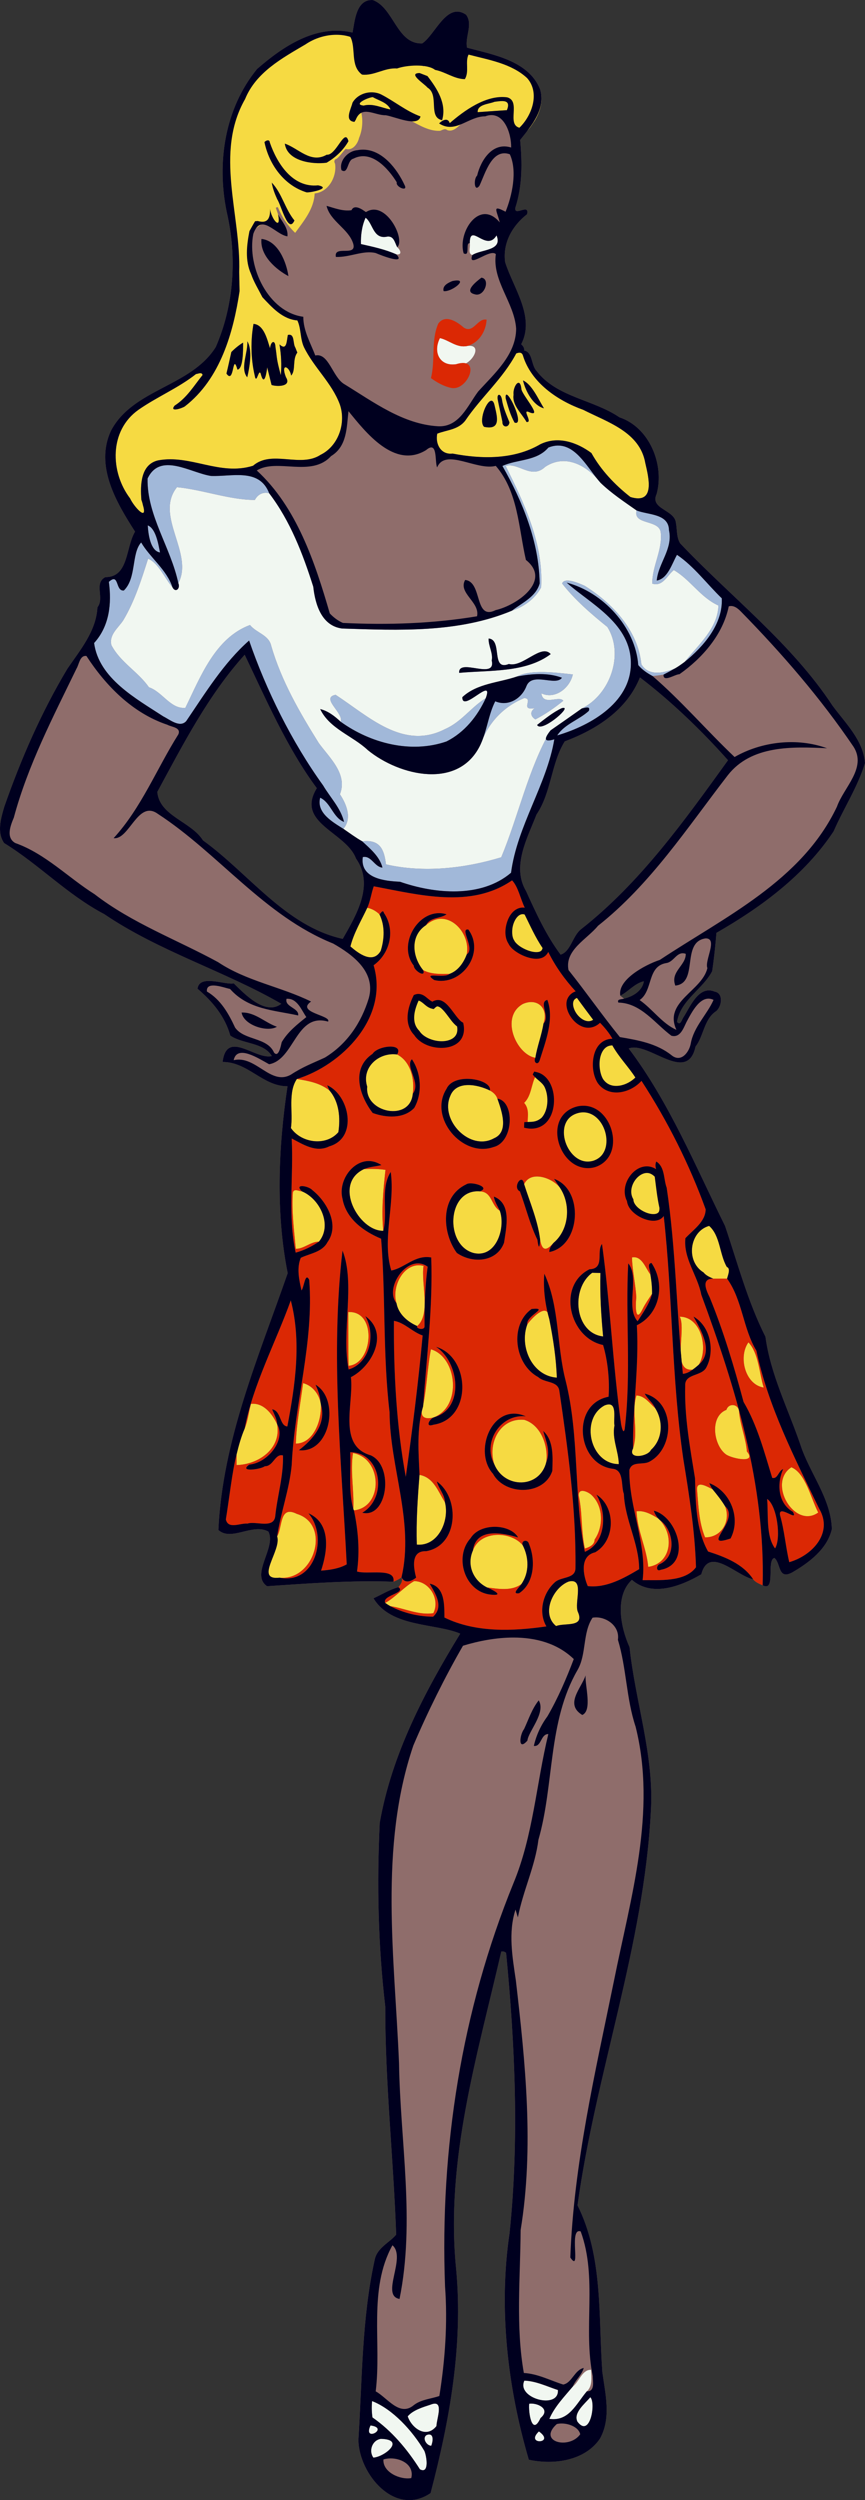
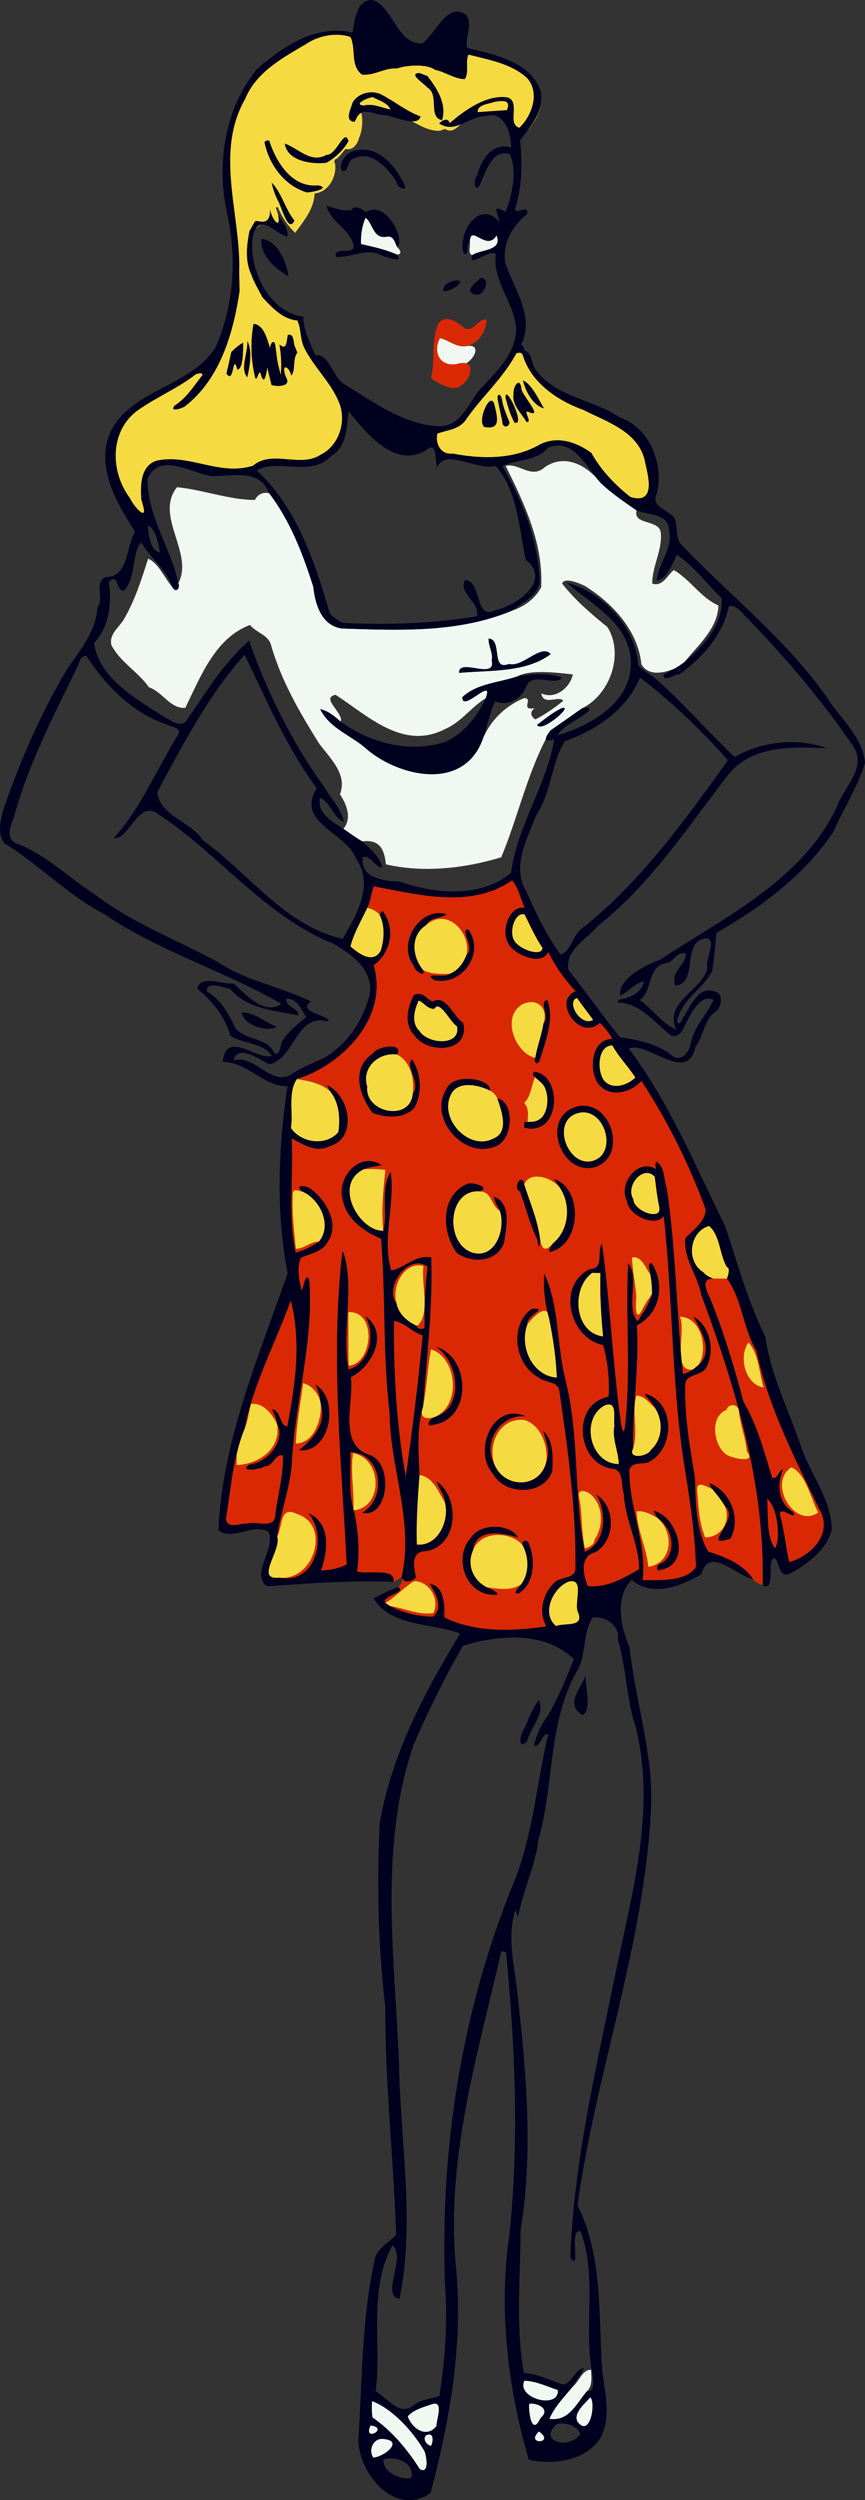
<svg xmlns="http://www.w3.org/2000/svg" width="555.83pt" height="1605.1pt" version="1.1" viewBox="0 0 555.83 1605.1">
  <rect x="0" y="0" width="555.83" height="1605.1" fill="#333333" stroke="none" />
  <g transform="translate(-7.109 -18.991)">
-     <path d="m245.71 18.997c-10.01 0.317-10.68 14.228-12.06 20.903-23.34-5.52-44.719 8.891-61.359 23.391-20.78 25.44-26.071 60.259-19.461 91.889 6.66 28.79 4.73 59.51-7.05 86.57-15.99 25.62-53.139 26.751-67.339 53.741-10.55 22.57 3.48 46.17 15.45 64.8-6.09 10.21-3.99 29.32-19.12 29.23-7.55 4-0.28 13.42-5.05 19.37-0.79 15.29-11.07 27.349-19.35 39.509-16.7 27.84-29.8 57.919-40.5 88.509-2.16 7.39-4.9 16.47-0.1 23.35 22.43 13.78 40.86 33.34 64.33 45.62 35.35 23.98 77.179 36.451 113.76 57.541-10.03 7.7-22.979-5.62-30.509-13.07-5.81 1.13-22.07-6.09-23.32 3.4 9.53 8.14 17.661 17.77 21.061 30.08 7.53 5.38 21.5 4.331 26.68 13.161-10.56 2.6-28.94-17.311-31.63 3.789 16.28-0.08 25.869 15.691 41.709 15.591-5.91 39.32-7.6 81.519 0.13 119.99-18.68 53.7-41.919 107.29-44.539 164.89 8.24 7.53 21.999-4.57 32.119 1.02 5.35 10.11-11.83 27.51-0.85 35.07 26.95-1.81 54.11-3.881 81.22-2.881 1.81-0.78 3.63-1.589 5.18-2.819 1.05 2.48-0.469 4.47-1.969 6.33-5.7 1.51-10.711 4.72-16.041 7.13 11.19 18.74 39.4 15.851 55.73 22.691-22.98 37.47-44.03 77.569-51.73 121.46-1.91 39.35-1.031 78.85 3.559 118-0.12 48.88 5.281 97.51 7.011 146.38-4.4 5.27-12.34 8.441-13.83 16.261-8.35 37.98-7.971 77.11-10.461 115.65 0.45 21.94 23.551 49.559 46.391 34.039 12.32-46.94 20.97-95.179 16.43-143.84-7.04-69.56 13.6-136.89 29-203.88 1.27-0.19 2.309 0.121 3.109 0.941 5.78 59.56 8.42 120.11 2.22 179.82-7.21 48.18-1.249 99.259 12.361 145.51 15.71 3.45 35.959 0.881 45.709-13.509 7.39-13.27 3.45-28.67 1.53-42.78-2.57-35.81 0.581-73.95-15.939-107.02 11.73-85.01 42.669-166.77 47.119-252.86 2.24-35.89-9.98-70.22-13.68-105.48-5.85-12.85-9.64-32.829 1.5-43.239 12.84 11.27 31.44 4.119 44.6-3.541 4.87-18.76 22.811 1.15 33.311 3.18 1.54 1.94 3.929 2.89 6.139 3.88 8.68 4.57 2.21-16.239 7.55-17.559 4.27 3.5 2.16 14.29 11.48 9.28 10.71-6.22 22.531-15.01 25.431-27.87-0.64-19.79-14.25-35.77-20.2-54.05-7.85-23-19.2-45.079-22.47-69.359-11.4-22.63-17.88-47.3-25.97-71.2-19.2-38.72-35.77-79.24-61.87-113.89 12.29-5.02 37.651 23.371 42.911-1.289 5.12-6.29 5.42-17.531 13.15-22.631 3.68-2.83 4.979-11.58-0.811-12.6-10.38-4.39-16.029 10.3-20.009 16.32-1.08 1.46-2.031 5.89-4.211 3.07 2.3-13.96 16.481-20.89 22.581-32.53 1.2-8.16 2.049-16.38 2.739-24.6 28.86-16.5 56.72-37.12 75.3-65.17 6.4-14.74 15.471-28.4 20.161-43.87-1.2-14.76-12.6-25.579-20.9-36.859-26.39-40.11-65.151-69.581-97.881-104.16-2.41-3.85-1.899-8.739-2.709-13.019-0.69-8.69-16.98-8.86-12.42-18.65 5.14-18.65-4.51-42.8-23.88-49.25-17.02-11.56-40.201-12.78-53.291-29.8-3.52-3.65-2.369-12.151-7.959-13.081 0.3-1.62-0.761-3.009-1.891-4.009 9.11-17.6-5.099-36.171-10.309-52.691-1.71-12.31 4.65-23.49 14.07-30.78 1.81-7.45-8.7 1.98-7.47-4.35 4.55-14.11 4.361-28.909 3.041-43.339 1.569-1.98 3.235-4.039 4.848-6.169 1.831-1.919 3.241-4.405 4.695-6.467 2.304-3.881 3.724-7.943 4.042-11.938 0.01-0.101 0.015-0.203 0.023-0.305 0.016-0.243 0.043-0.487 0.05-0.73 0.113-2.304-0.155-4.676-0.92-7.123-7.55-18.241-30.03-22.02-46.87-26.51-1.46-6.99 3.98-14.94-0.61-21.17-12.42-8.52-19.68 12.701-28.17 18.411-16.32 0.67-18.27-22.871-31.72-27.831-0.343-0.019-0.675-0.023-0.998-0.013zm-81.37 420.36c13.28 27.68 27.189 59.96 46.339 85.65-13.89 22.56 18.801 28.1 25.161 45.15 11.93 16.84 0.24 36.301-8.5 51.591-36.77-8.14-60.33-42-89.82-63.25-7.63-12.17-27.951-15.59-29.341-31.08 16.55-30.51 32.771-62.181 56.161-88.061zm253.98 14.561c20.03 15.24 39.7 34.179 56.58 53.159-27.86 38.56-56.25 78.491-94.38 108.44-5.54 4.29-6.611 14.39-13.191 16.35-9.31-12.47-15.81-26.78-22.23-40.88-9.3-15.76 0.84-33.81 6.75-49.05 9.58-14.12 9.41-33.051 18.15-46.961 20.4-7.66 39.87-20.029 48.32-41.059zm-74.534 146.69c0.169 0.384 0.343 0.764 0.523 1.137h-2e-3c-0.18-0.374-0.353-0.754-0.522-1.137zm77.073 48.38c-0.96 6.16-7.119 9.83-12.739 11.1-0.82-0.6-1.611-1.22-2.391-1.85 5.28-2.7 9.2-7.93 15.13-9.25zm-223.92 134.12c9e-3 -7.6e-4 0.019 6.5e-4 0.028 0-0.043 3e-3 -0.084 0.01-0.127 0.016 0.033-4e-3 0.065-0.013 0.098-0.016zm85.95 798.74c-0.428 0-0.93 0.084-1.514 0.284 0.584-0.2 1.086-0.289 1.514-0.284z" fill="#ffb4b0" opacity=".452" />
    <path d="m225.35 40.339c-0.338-0.003-0.674 0.005-1.011 0.017-18.956 0.415-35.806 11.233-49.183 23.866-11.688 8.637-15.824 23.435-19.333 36.816-5.184 21.46 2.474 74.162 2.641 95.931 0.473 0.733 1.356 1.534 2.45 2.139 0.043 2.274 0.077 4.546 0.133 6.822-4.01 26.27-12.18 56.21-35.22 74-2.01 1.31-10.059 3.86-6.489-0.53 7.85-5 12.339-12.67 17.969-19.67-0.57-2.08-2.759-0.74-4.219-0.62-11.46 9.04-25.13 14.651-37.02 22.981-18.79 13.26-18.3 39.859-5.37 56.889 2.4 5.27 11.61 15.46 8.25 4.28-0.24-1.15-0.56-2.26-0.98-3.35-0.73-9.35-0.591-22.799 10.789-25.359 20.91-3.88 39.471 10.12 60.931 3.47 12.07-10.46 30.41 1.51 43.4-7.03 11.6-5.7 16.54-20.491 12.38-32.411-5.12-13.77-16.701-23.679-23.041-36.739-2.5-5.41-1.759-12.071-4.239-17.141-9.58-0.78-16.301-8.37-22.461-14.92-2.138-4.199-4.593-8.268-6.417-12.634 2.369-3.648 0.419-11.255-1.602-25.772 2.91-6.885 6.842-7.179 9.389-10.181 1.478-0.368 2.385-1.356 2.913-2.775 0.56-0.415 1.161-0.783 1.791-1.117 2.006 4.889 5.784 7.907 3.987-0.709-0.469-1.406-0.958-2.803-1.455-4.195 0.392-0.238 0.833-0.394 1.306-0.417 2.506 6.197 6.292 11.889 11.144 16.498 5.519-7.555 12.151-15.471 12.514-25.288 8.888-0.823 14.352-10.782 13.131-19.034-0.744-1.338-0.688-2.775 0.953-3.192 2.303-1.772 3.895-4.466 5.864-6.373 4.382 1.385 7.727-3.276 8.578-7.019 2.705-6.362 2.735-13.833 0.342-20.181 0.219-0.361 0.468-0.697 0.734-1.019 0.404 0.187 1.017 0.332 1.887 0.42 6-1.58 11.549 1.469 17.289 2.509-0.111-0.246-0.236-0.478-0.366-0.705 4.311 2.773 8.473 5.862 13.23 7.822 5.869 3.104 12.104 6.9 18.97 6.559 1.514-0.503 3.08-1.763 4.539-0.469 3.682 1.388 6.737-1.903 9.123-4.166 3.289-2.594 6.857-5.216 10.656-7.333 6.061-0.437 12.123-0.891 18.194-1.245-0.073 1.408-0.49 2.931-0.412 4.217-0.88 5.523 3.189 12.233 9.32 11.597 4.663-0.969 7.036-5.809 9.55-9.373 5.663-9.539 6.103-20.186-2.492-28.177-8.999-8.231-21.311-11.346-32.886-14.039-3.058-0.375-6.351-1.749-9.319-1.127-5.027 3.007-3.915 6.669-3.883 11.459-6.338-2.348-13.024-6.806-20.05-4.636-1.369 0.017-2.14 1.763-3.194 1.8-7.704-4.801-17.716-4.074-26.088-1.359-3.926 0.735-7.319 4.34-11.472 3.217-3.606-1.14-2.68-5.789-3.725-8.616-0.769-5.71-3.33-12.234-9.43-13.958-0.967-0.326-1.98-0.423-2.994-0.431zm-55.33 186.59c6.8 0.56 8.83 10.271 10.62 15.691 0.41-4.4 3.259-6.031 3.509-0.611 0.23 1.42 0.39 2.84 0.58 4.27 0.41 4.63 1.62 9.13 2.83 13.6 0.62-6.62 0.251-13.24-0.859-19.77 4.78 4.34 4.561-2.049 5.391-6.069 4.6-1.11 3.029 5.409 4.819 8.169 0.4 1.06 0.821 2.1 1.261 3.15-3.35 4.35-0.821 11.431-3.961 14.731-1.15-6.21-7.009-8.221-3.369 1.069 3.88 6.17-5.81 6.151-9.22 4.991-0.97-3.77-1.851-7.56-2.811-11.32-0.38 3.32-1.79 12.02-3.85 5.2-1.44-6.75-2.929 7.031-4.169 0.011-2.51-10.71-2.68-22.401-0.77-33.111zm-3.98 11.2c3.38 5.39 1.519 16.501-0.061 23.091-4.72-5.73 0.551-15.771 0.061-23.091zm-2.74 0.84c0.03 5.26 0.09 16.699-3.58 17.339-3.43-11.85-1.911 10.031-7.091 2.511 1.14-4.58 2.101-9.211 3.141-13.811 2.26-2.3 4.78-4.359 7.53-6.039zm177.43 6.441c-0.602 0.035-1.254 0.23-1.903 0.489-8.46 16.03-22.67 28.229-32.7 43.059-4.53 5.97-11.8 6.011-18.05 8.431-1.39 6.68 2.37 13.71 9.82 12.8 18.66 3.6 39.48 3.969 56.38-5.961 11.32-5.52 23.49-1.31 32.85 5.6 6.05 10.9 15.051 20.441 25.091 28.261 16.39 4.99 11.55-13.081 9.57-21.761-3.44-19.96-24.18-26.25-39.9-34.23-16.53-5.92-33.55-17.5-38.8-35.07-0.487-1.288-1.354-1.677-2.358-1.619zm2.467 17.819c5.8 2.7 9.7 11.86 13.43 17.9-6.99-1.82-11.88-11.17-13.43-17.9zm-2.933 1.536c0.842-0.038 1.595 1.067 1.873 4.044 0.57 4.07 14.699 19.291 4.539 14.581-4.15-1.61 3.021 7.169-1.239 6.489-3-5.44-9.381-10.74-8.311-17.47-0.407-3.334 1.53-7.572 3.138-7.644zm-7.667 7.592c2.431-0.097 11.555 20.337 5.159 17.933-2.71-4.84-4.17-10.201-5.68-15.491-0.15-1.702 0.07-2.424 0.52-2.442zm-4.895 0.122c0.677-0.075 1.56 0.89 1.925 2.93 0.74 5.16 2.92 9.921 4.85 14.731-0.43 3.73-4.75 3.379-4.52-0.381-0.96-4.66-2.04-9.299-2.95-13.969-0.455-2.12 0.018-3.236 0.695-3.311zm-5.028 3.814c0.929-0.14 1.742 0.686 2.223 2.956 1.6 7 4.491 16.16-6.709 13.77-3.617-3.398 1.169-16.226 4.486-16.727zm-79.567 325.5c-3.82 8.15-8.679 16.17-10.839 24.83 5.18 4.5 14.43 11.52 19.48 2.85 2.4-7.6 2.821-16.16-0.809-23.48-2.18-2.09-4.841-3.63-7.831-4.2zm100.06 1.981c-7.762-0.104-11.537 14.147-7.477 20.038 2.66 6.01 21.099 13.961 22.369 3.491-5.07-7.16-8.419-15.229-12.359-23.009-0.884-0.343-1.73-0.508-2.533-0.519zm-52.233 5.097c-3.285-0.086-6.741 1.109-10.044 4.052-10.43 6.73-8.93 20.45-1.82 28.97 5.2 2.66 11.18 2.47 16.87 2.35 5.56-2 9.12-7.21 11.1-12.55 2.055-10.77-6.252-22.564-16.106-22.822zm87.706 48.311c-13.76 3.11 1.74 27.41 12.53 16.92-4.2-5.63-8.46-11.2-12.53-16.92zm-102.63 2.047c-0.464-0.012-0.942 0.064-1.439 0.253-3.37 7.01-5.82 16.39 0.32 22.65 6.6 10.44 31.219 11.02 27.959-5.18-5.48-3.27-11.151-18.651-17.691-12.441-3.369-0.761-5.903-5.197-9.15-5.283zm72.816 3.094c-1.768-0.063-3.726 0.325-5.784 1.25-14.78 8.32-4.16 32.47 8.08 34.55 1.2-7.47 4.05-14.551 5.22-22.011 2.68-7.609-1.202-13.565-7.516-13.789zm51.806 25.672c-11.338 0.156-12.594 17.181-7.741 25.028 6.17 8.95 19.239 5.18 25.219-1.97-4.77-8.17-11.98-14.6-16.35-23.02-0.387-0.031-0.762-0.043-1.128-0.037zm-140.53 7.803c-10.843-0.216-20.745 9.231-17.033 20.875-1.78 16.76 27.719 22.77 29.289 4.48 1.29-9.09-1.24-20.67-10.08-25.18-0.728-0.102-1.454-0.161-2.177-0.175zm91.39 13.59c-8.999 2.558-9.739 7.667-7.559 17.661-1.834 8.838 2.209 9.1 2.109 14.2 18.46 3.3 19.22-28.691 5.45-31.861zm-153.62 2.33c-5.9 8.71-2.33 21.52-3.83 31.5 6.67 9.63 22.521 11.891 30.491 2.641 1.39-9.1 0.549-19.45-5.711-26.75-6.07-4.87-13.54-6.201-20.95-7.391zm109.77 3.88c-4.893 0.106-9.28 1.966-11.22 7.016-6.83 15.58 12.76 35.761 28.12 27.161 9.87-4.16 4.82-17.911 2.17-25.441-0.77-2.37-2.69-4.1-4.82-5.23-3.96-1.965-9.357-3.612-14.25-3.506zm74.498 15.414c-1.123-0.017-2.287 0.095-3.489 0.352-21.55 5.23-9.14 40.411 10.25 34.891 17.484-5.662 10.078-34.986-6.761-35.242zm-135.99 38.433c-1.735-9e-3 -3.47 0.042-5.198 0.139-20.26 9.55-3.14 40.001 12.45 39.591-1.31-13.12 0-26.14 1.4-39.12-2.869-0.412-5.76-0.594-8.652-0.609zm176.97 0.481c-8.134-0.327-15.775 11.325-11.111 19.669 0.58 9 21.48 17.009 20.95 4.709-1.58-6.9-2.2-13.96-3.15-20.95-2.096-2.306-4.412-3.336-6.689-3.428zm-70.63 4.39c-3.625-0.074-6.904 1.299-8.602 4.959 3.74 11.78 8.74 23.181 10.28 35.581 1.2 7.51 4.13 7.32 8.65 2.05 10.17-8.53 11.25-24.99 3.92-35.62-2.915-3.663-8.951-6.862-14.248-6.97zm-155.16 8.803c-0.948-0.04-1.733 0.279-2.048 1.517-0.82 12.06 0.78 24.099 1.88 36.089 5.2 0.15 9.429-4.58 14.889-4.58 8.84-10.56 0.611-27.52-10.919-32.28-1.097-0.051-2.583-0.695-3.801-0.747zm116.2 0.692c-19.392 0.557-20.415 35.142-1.786 39.714 14.42 3.07 20.411-16.599 16.491-27.289-5.73-3.32-4.75-12.09-12.77-12.37-0.664-0.055-1.309-0.073-1.934-0.055zm149.23 22.225c-12.69 3.54-15.22 22.82-3.6 29.88 1.57 1.99 3.98 3.021 6.25 3.991 2.97 0.03 5.88-0.061 8.87 9e-3 0.52-2.11 2.499-6.54-0.141-7.52-4.76-8.19-4.16-20.019-11.38-26.359zm-48.398 20.097c-0.369 7e-3 -0.752 0.047-1.152 0.123 0.2 8.58 2.28 16.98 2.77 25.55-0.69 6.68-0.45 17.009 4.18 7.359 1.7-3.36 3.88-6.429 5.95-9.559 0.03-4.2-0.371-8.351-1.111-12.461-2.953-3.759-5.106-11.113-10.638-11.012zm-138.43 5.184c-10.403 0.216-17.116 14.305-14.08 24.319 1.26 7.02 7.101 12 13.341 14.7 8.91-7.6 2.35-27.41 4.08-38.62-1.149-0.294-2.264-0.421-3.341-0.398zm111.72 4.808c-14 10.15-11.47 38.78 7 40.9-1.28-13.56-2.12-27.139-1.73-40.769-1.31-0.03-3.95-0.101-5.27-0.131zm-30.883 24.362c-3.458 0.161-8.668 5.813-10.847 8.799-5.3 14.28 3.15 33.09 18.98 34.18-0.41-12.61-2.4-25.191-4.83-37.541-0.162-4.101-1.492-5.522-3.303-5.438zm-125.02 0.844c-0.281-4e-4 -0.568 8e-3 -0.859 0.025 0.07 11.5-0.029 23 0.191 34.5 15.514-1.24 18.373-34.497 0.669-34.525zm212.21 2.975c4.24 8.71-5.52 35.43 8.18 34.03 1.39-0.99 2.721-2.071 3.991-3.211 6.3-10.06 1.72-30.649-12.17-30.819zm44.07 16.48c-6.66 9.3-2.101 27.24 9.809 29.02-2.89-9.4-3.239-22.11-9.809-29.02zm-204.02 4.47c-2.2 11.22-2.611 24-4.961 35.75l-0.1 0.909c-2.79 7.23 1.631 8.581 6.911 7.041 18.25-7.05 15.04-38.7-1.85-43.7zm-82.15 21.719c-1.64 12.92-4.251 25.801-4.661 38.841 11.57-0.16 16.611-15.139 16.131-24.959-0.08-0.43-0.231-1.281-0.311-1.711-1.33-5.67-5.389-10.67-11.159-12.17zm214.19 7.931c-3.37 10.95 1.45 23.15-2.18 34.03-3.69 7.21 9.55 5.339 11.53 0.889 7.62-6.87 8.02-18.469 2.67-26.839-3.59-3.15-6.86-8-12.02-8.08zm-246.18 5.3c-0.486-8e-3 -0.981 0.014-1.486 0.069-1.49 5.27-1.94 10.841-4.1 15.941-2.27 5.27-3.79 10.82-5.15 16.4-0.03 2.31-0.041 4.619-0.011 6.959 13.86-0.3 28.971-10.34 26.041-26.25-2.859-6.15-8.004-13.003-15.294-13.119zm228.51 0.438c-0.748-5e-3 -1.651 0.187-2.745 0.622-15.98 8.55-9.471 37.65 9.089 37.72-0.18-8.41-4.47-16.261-2.78-24.841-0.787-3.754 1.671-13.464-3.564-13.502zm79.31 0.43c-1.603 0.059-3.186 1.043-3.82 3.069-11.02 4.25-8.249 23.12-0.059 28.75 4.16 2.65 19.86 5.83 13.23-2.03-0.68-8.7-4.32-16.94-5.03-25.67-0.163-2.739-2.259-4.194-4.32-4.119zm-135.14 9.381c-14.609-0.377-22.097 15.462-17.844 28.638 6.5 15.83 29.22 15.689 33.4-1.361 1.49-10.33-3.42-23.999-14.12-27.189-0.486-0.047-0.965-0.075-1.436-0.087zm-108.64 21.408c-1.79 11.93 0.779 23.999 0.239 36.019l0.37 0.8c19.08-2.05 18.421-33.419-0.609-36.819zm281.74 9.139c-15.62 10.01 1.98 39.9 17.22 29.07-4.88-9.54-8.06-25.13-17.22-29.07zm-238.99 4.861c-1.18 14.9-2.23 29.83-1.73 44.8 13.83 1.26 21.15-15.56 18.05-27.27-4.39-6.83-7.16-15.86-16.32-17.53zm180.68 6.287c-1.4-0.015-2.388 0.726-2.339 2.972 0.86 10.26 1.191 21.29 5.181 30.9 10.77 0.03 16.55-10.48 12.88-19.9-2.36-3.96-5.26-7.53-8.17-11.08-1.738-0.744-5.218-2.867-7.552-2.892zm-75.83 3.998c-1.462-0.05-2.591 0.673-2.569 2.883 0.855 3.815 1.292 7.68 1.608 11.558-0.398 3.623-0.157 7.449 0.758 10.562 0.313 4.035 0.743 8.056 1.614 12.028 2.75-0.79 6.301-2.399 6.261-5.739 5.88-8.49 5.66-21.64-2.12-28.77-1.243-1.114-3.672-2.459-5.551-2.523zm36.55 13.02c-0.627-0.02-1.263 3e-3 -1.908 0.08 0.38 12.29 6.421 23.511 7.481 35.711 14.97-2.23 16.81-20.25 7.48-30.07-0.26-0.25-0.77-0.75-1.03-1-3.675-2.24-7.635-4.579-12.023-4.72zm-224.6 0.433c-6.373-0.168-5.207 10.632-8.278 15.788 2.98 8.87-14.89 28.44 1.55 26.5 22.35 2.2 33.379-34.221 11.119-40.961-1.772-0.889-3.211-1.295-4.391-1.327zm133.6 14.795c-6.895 0.045-13.613 3.175-16.094 10.092-4.16 9.41 0.31 19.339 9.05 23.659 7.29 0.92 15.761 2.49 22.111-2.13 5.2-7.46 4.889-17.18 0.809-25.02-3.572-4.28-9.793-6.641-15.877-6.601zm-53.853 29.692c-6.68 3.88-11.76 10.2-18.58 14.02 1.02 0.73 2.109 1.399 3.219 2.039 9.28 1.37 18.08 5.95 27.7 4.55 4.51-8.82-2.419-20.569-12.339-20.609zm101.09 0.02c-0.52 0.02-1.101 0.104-1.748 0.259-10.15 3.84-17.959 20.68-8.119 28.6 5.41-2.29 18.8 1.25 13.9-9.33-2.091-5.681 3.764-19.827-4.033-19.53z" fill="#f6da42" />
    <path d="m242.02 158.77c-2.38 5.26-3.15 11.19-2.98 16.92 7.72 1.74 15.48 3.379 22.75 6.609 4.08 0.51 2.559-2.881 0.589-4.591-1.72-3.09-2.15-7.94-7.35-6.65-8.28 1.08-8.339-8.939-13.009-12.289zm69.13 11.27c-1.355 2e-3 -2.191 1.242-2.18 5.169 0.56 2.36-1.43 6.641 1.65 7.531 5.63-3.74 19.759-2.6 15.559-12.65-4.722 8.021-11.568-0.056-15.03-0.05zm-21.35 66c-4.75 9.34 0.14 18.25 10.22 16.8 8.16 3.88 19.29-13.35 7.32-11.72-6.75 1.42-11.671-3.78-17.541-5.08zm78.772 78.991c-3.684 0.111-7.434 1.233-11.102 3.669-8.87 8.39-17.381-3.041-25.411-0.541 11.97 24.12 24.38 50.14 22.77 77.95-3.86 7.27-11.029 12.471-18.789 14.961-34.38 14.35-72.631 12.62-109.08 11.43-13.2-1.67-17.309-15.5-18.539-26.83-6.69-21.11-14.78-42.23-28.32-59.98-3.98-1.09-7.35 0.729-9.22 4.269-15.8 0.08-33.669-6.599-50.039-8.189-14.7 18.32 11.059 42.41 0.869 61.65 1.45 3.26-1.73 6.479-3.75 2.659-5.17-5.96-8.83-15.45-15.68-18.42-4.31 13.53-8.63 27.3-15.98 39.59-3.23 4.92-9.24 9.19-7.6 15.93 5.73 11 17.14 17.05 24.12 27.05 8.62 2.87 13.939 14.121 23.389 13.191 9.68-19.8 19.111-44.86 41.541-53.18 4.13 5.14 12.13 6.339 13.65 13.419 6.52 22.46 18.279 42.731 30.559 62.391 6.98 9.57 18.671 19.87 13.591 32.88 4.16 6.29 7.97 15.35 2.22 22.18 3.99 2.72 7.89 5.651 12.12 8.031 11.47-1.41 14.14 5.409 15.23 14.769 23.96 5.54 50.56 2.65 74.08-4.55 11.08-26.57 17.4-56.869 31.73-81.489 6.71-4.65 13.41-9.32 20.07-14.05 18.15-8.87 27.341-34.84 16.391-52.3-10.41-8.36-21.021-17.551-29.091-27.911 1.54-4.35 10.99-0.11 14.52 1.47 17.82 11.12 34.24 28.601 36.42 50.341 4.58 7.98 14.81 5.649 21.78 2.609 2.09-1.21 4.049-2.629 5.989-4.059 8.62-10.76 21.321-21.51 21.741-36.23-11.49-5.16-17.96-16.521-28.65-22.761-4.33 3.45-7.06 10.83-13.87 8.7-0.13-11.27 6.721-21.619 5.441-32.909-1.07-8.43-17.961-4.52-15.511-14.07-7.96-5.58-16.09-10.96-23.13-17.72-6.059-7.906-15.042-14.231-24.458-13.948zm-47.481 113.89c9.14 0.73 1.199 21.089 13.019 16.359 8.9 2.41 20.741-13.29 26.881-6.35-16.12 12.07-39.251 10.251-58.841 12.041-0.62-9.91 23.87 4.93 20.95-7.92 0.92-4.95-2.209-9.24-2.009-14.13zm32.964 21.534c7.297-0.103 15.203 0.872 21.155 1.525-1.91 8.77-11.47 16.26-20.23 12.15 1.12 8.36 11.331 1.121 14.111 4.741-5.58 4.55-11.571 8.679-17.961 11.989-3.21-2.02-3.619-5.029-0.389-7.239-9.99 1.73-0.441-6.231-6.781-6.461-13.43 5.53-23.319 16.061-28.059 29.791-13.73 29.24-51.981 20.32-72.441 3.62-9.73-9.18-24.6-13.69-30.6-26.35 5.13 1.26 9.351 4.58 13.141 8.13 2.26-5.45-13.229-15.341-3.259-17.291 20.93 13.54 43.37 35.91 70.35 22 10.53-4.55 16.719-14.04 26.169-19.85 5.45-14.77-15.299 9.841-15.059-0.639 9.47-8.85 23.351-9.221 35.141-13.261 3.732-2.043 9.038-2.775 14.714-2.855zm15.178 22.992c4.581-0.075-14.48 16.166-16.983 10.963 4.97-3.84 10.031-7.999 15.741-10.719 0.527-0.161 0.937-0.239 1.242-0.244zm17.191 1067c-5.323 0.166-7.204 7.678-11.283 10.788-5.4 6.45-11.75 12.979-15.05 20.739 12.6 1.84 17.169-9.52 24.119-17.7 3.81-3.54 2.821-9.15 2.741-13.82-0.179-0.01-0.355-0.012-0.527-0.01zm-42.394 6.977c-5.37 11.44 22.461 18.8 21.591 6.02-7.03-2.29-14.201-5.83-21.591-6.02zm42.38 10.63c-3.62 4.34-11.019 9.96-8.289 15.7 8.19 10.93 12.069-12.26 8.289-15.7zm-140.22 2.4c-0.35 3.48-0.271 6.99 0.239 10.53 12.47 8.61 22.471 20.631 30.491 33.291 6.16 3.34 4.389-8.471 2.859-11.861-7.72-12.95-20.229-26.719-33.589-31.959zm101.99 1.614c-0.353 0.01-0.698 0.032-1.028 0.076-0.63 5.35 1.731 21.37 7.291 9.23 6.45-5.4-0.96-9.411-6.263-9.306zm-61.592 0.03c-0.723-0.01-1.632 0.191-2.766 0.647-5.02 1.64-11.391 3.54-14.741 7.53 2.43 7.39 11.851 14.679 18.491 6.239 0.026-4.051 4.079-14.35-0.984-14.416zm-41.406 14.016c-5.29 11.31 12.68 1.65 0 0zm108.21 3.831c-9.4 8.94 11.15 7.94 0 0zm-70.497 1.966c-0.428 0-0.93 0.084-1.514 0.284-3.3 1.73-0.319 6.92 2.841 6.98 1.076-2.651 1.67-7.232-1.327-7.264zm-31.014 2.803c-5.76 0.82-7.969 7.891-4.859 12.081 7.29-0.54 20.879-11.691 4.859-12.081z" fill="#f1f7f1" />
    <path d="m288.75 226.71c4.49-6.15 12.06-1.19 16.3 2.54 6.33 4.21 8.86-6.28 14.74-5.04-0.38 7.48-4.92 14.91-12.45 16.91-6.75 1.42-11.67-3.78-17.54-5.08-4.75 9.34 0.14 18.25 10.22 16.8 17.1-5.41 7.63 17.46-2.96 15.2-4.7-0.95-9.17-3.49-13.04-6.3 2.95-11.49-0.11-24.04 4.73-35.03z" fill="#db2804" />
-     <path d="m365.23 305.05c-1.793 0.063-3.691 0.456-5.709 1.248-7.63 8.96-20.08 7.42-29.57 11.85 13.02 22.95 23.5 48.61 23.95 75.38-2.37 8.66-11.289 12.431-17.859 17.541 7.76-2.49 14.929-7.691 18.789-14.961 1.61-27.81-10.8-53.83-22.77-77.95 8.03-2.5 16.541 8.931 25.411 0.541 11.913-7.912 24.688-1.957 33.238 7.517-7.024-8.816-14.17-21.56-25.478-21.166zm25.478 21.166c0.773 0.971 1.546 1.91 2.322 2.763-0.729-0.951-1.513-1.866-2.322-2.763zm-275.79-8.597c-5.307 0.034-9.945 2.159-12.975 8.609-0.48 23.68 14.959 44.291 19.769 67.191 10.19-19.24-15.569-43.33-0.869-61.65 16.37 1.59 34.239 8.269 50.039 8.189 1.87-3.54 5.24-5.359 9.22-4.269-6.33-16.41-23.951-10.571-37.441-11.141-8.2-1.231-18.899-6.986-27.744-6.93zm301.24 29.08c-2.45 9.55 14.441 5.64 15.511 14.07 1.28 11.29-5.571 21.639-5.441 32.909 6.81 2.13 9.54-5.25 13.87-8.7 10.69 6.24 17.16 17.601 28.65 22.761-0.42 14.72-13.121 25.47-21.741 36.23 12.12-9.81 24.7-24.15 23.92-40.85-9.57-9.22-17.81-20.491-28.8-27.941-3.31 5.85-5.929 15.311-13.009 16.541 1.03-11.28 10.54-20.31 7.87-32.38-0.17-10.76-13.681-9.711-20.831-12.641zm-314.11 9.6c0.33 5.46 1.6 16.391 7.87 17.391-1.06-5.7-2.8-15.501-7.87-17.391zm-4.22 10.941c-6.39 7.05-2.889 22.889-11.139 30.859-5.6 0.58-2.821-11.671-9.631-5.541 1.9 13.92 0.38 28.431-9.48 39.261 3.05 22.75 26.96 35.69 44.48 47.12 4.11 2.03 10.651 7.569 14.741 2.989 12.24-17.99 24.07-37.34 40.38-51.7 10.91 31.64 27.261 64.9 47.561 93.03 4.52 7.68 11.339 14.561 13.439 23.411-7.1-2.73-8.42-12.34-15.33-15.55-2.55 9.76 8.06 15.659 14.92 19.989 5.75-6.83 1.94-15.89-2.22-22.18 5.08-13.01-6.61-23.31-13.59-32.88-12.28-19.66-24.04-39.93-30.56-62.39-1.52-7.08-9.52-8.279-13.65-13.419-22.43 8.32-31.861 33.38-41.541 53.18-9.45 0.93-14.769-10.321-23.389-13.191-6.98-10-18.39-16.05-24.12-27.05-1.64-6.74 4.37-11.01 7.6-15.93 7.35-12.29 11.67-26.061 15.98-39.591 6.85 2.97 10.51 12.46 15.68 18.42-3.63-11.31-14.55-19.189-20.13-28.839zm273.81 24.464c-1.604 0.025-2.858 0.545-3.339 1.905 8.07 10.36 18.681 19.551 29.091 27.911 10.95 17.46 1.759 43.43-16.391 52.3 1.95-0.25 5.7-1.88 4.48 1.57-6.29 5.79-15.52 8.399-20.32 15.759 22.24-6.58 48.951-22.08 47.281-48.63-1.5-24.11-26.39-36.25-41.2-49.47 23.29 6.08 44.21 28.54 46 52.95 2.48 2.95 5.75 5.181 9.15 6.991 2.38-0.18 4.749-0.521 7.109-0.891 2.53-1.31 5.04-2.66 7.52-4.07-6.97 3.04-17.2 5.371-21.78-2.609-2.18-21.74-18.6-39.221-36.42-50.341-2.427-1.086-7.652-3.43-11.181-3.375zm-17.584 58.75c-5.676 0.08-10.982 0.812-14.714 2.855 9.44-1.79 19.85-2.6 28.85 0.8-3.96 5.7-19.071-3.949-22.791 5.341-3.09 8.11-11.759 13.33-20.059 9.77-3.665 7.198-4.896 15.41-7.573 23.075 5.228-11.453 14.325-20.249 26.192-25.136 6.34 0.23-3.209 8.191 6.781 6.461-3.23 2.21-2.821 5.219 0.389 7.239 6.39-3.31 12.381-7.439 17.961-11.989-2.78-3.62-12.991 3.619-14.111-4.741 8.76 4.11 18.32-3.38 20.23-12.15-5.951-0.653-13.857-1.628-21.155-1.525zm-36.288 41.841c-0.688 1.508-1.316 3.057-1.867 4.655 0.709-1.518 1.316-3.076 1.867-4.655zm-95.027-27.236c-9.97 1.95 5.519 11.841 3.259 17.291 19.2 13.8 45.06 20.61 68.02 12.67 11.56-5.8 19.919-16.211 25.239-27.811-9.45 5.81-15.639 15.3-26.169 19.85-26.98 13.91-49.42-8.46-70.35-22zm138.19 22.811c-2.039 2.525-3.127 4.406-3.011 5.481 0.966-1.854 1.965-3.684 3.011-5.481zm-3.011 5.481c-12.263 23.545-18.448 51.378-28.719 76.008-23.52 7.2-50.12 10.09-74.08 4.55-1.09-9.36-3.76-16.179-15.23-14.769 5.16 4.82 11.18 9.739 12.98 16.859-5.1-0.36-7.12-7.91-12.63-6.77-1.92 13.66 13.919 15.41 23.869 15.85 22.38 7.78 52.15 10.6 71.4-5.77 3.92-30.03 22.98-56.61 27.8-85.68-3.608 1.116-5.26 0.929-5.391-0.278z" fill="#a1b8d9" />
    <path d="m336.16 584.18c-26.54 18.3-59.769 9.25-88.889 3.82-1.63 4.51-2.141 9.401-4.161 13.791 2.99 0.57 5.651 2.11 7.831 4.2 0.97-0.83 2.229-3.33 2.859-0.87 7.56 10.96 3.96 26.04-6.62 33.57 10.06 33.84-20.86 64.349-49.3 73.019 7.41 1.19 14.88 2.521 20.95 7.391-0.54-1.11-1.03-2.23-1.47-3.37 14.3 6.34 19.951 33.881 1.381 39.211-8.53 4.28-16.83-1.211-24.2-5.041 1.27 24.37-2.631 49.32 2.559 73.3 5.34-1.43 10.409-3.97 14.959-7.07-5.46 0-9.689 4.73-14.889 4.58-1.1-11.99-2.7-24.029-1.88-36.089 0.72-2.83 3.9-0.86 5.85-0.77-5.44-5.19 4.319-3.509 6.719-0.759 9.3 7.39 17.661 22.4 9.661 33.4-3.37 6.44-11.231 7.17-17.141 10.03-2.74 6.6-1.08 14.239 0.48 20.959 1.7-2.15 2.331-12.07 4.941-6.8 3.12 40.17-9.429 79.06-11.259 118.92-1.46 15.59-7.07 30.42-9.35 45.77 3.64-6.11 1.329-20.151 12.669-14.461 22.26 6.74 11.231 43.161-11.119 40.961 22.94 4.68 31.4-26.48 18.55-41.35 14.75 6.54 12.329 24.289 8.119 36.839 5.63-0.42 11.52-1.239 16.5-4.039-3.4-66.93-10.549-134.62-2.709-201.44 8.43 21.24-0.91 52.28 3.93 76.32 13.75-4.06 17.56-22.66 10.72-34.23 15.51 11 4.391 32.21-9.259 39.17 2.03 16.62-8.81 44.02 12.78 50.2 15.03 6.78 10.75 40.639-5.48 36.839 16.52-9.61 12.33-38.88-7.75-38.85 0.57 12.02-1.301 24.9 2.019 36.53 0.54-12.02-2.029-24.089-0.239-36.019 19.03 3.4 19.689 34.769 0.609 36.819 2.75 12.86 3.84 26.17 1.98 39.25 6.71 2.16 25.01-2.68 23.42 6.55 1.81-0.78 3.63-1.589 5.18-2.819 8.27-35.58-7.51-70.501-7.68-106.06-4.38-36.99-2.46-74.48-5.43-111.33-11.26-4.71-22.55-12.78-24.82-25.68-3.56-13.71 11.071-30.75 25.011-21.58-3.72 0.92-7.691 1.029-11.231 2.589 4.61-0.26 9.26-0.19 13.85 0.47-1.4 12.98-2.71 26-1.4 39.12 3.07-12.04-2.109-27.06 4.761-37.8 2.88 20.77-5.77 43.25 0.35 63.32 8.61-1.62 15.31-10.25 25.67-8.4 1.1 32.07-2.901 62.99-5.131 94.7 2.35-11.75 2.761-24.53 4.961-35.75 16.89 5 20.1 36.65 1.85 43.7 20.05-5.39 16.349-35.71 1.409-45.27 22.16 6.54 23.411 46.299-1.689 50.009-5.38 1.88-2.78-3.439 0.28-4.739-4.466 1.303-8.3 0.522-7.692-4.12-3.245 13.339-2.113 27.436-1.508 41.02 9.16 1.67 11.93 10.7 16.32 17.53-0.19-4.96-3.961-8.64-5.191-13.28 15.14 10.81 13.75 41.26-6.88 44.78-10.02-0.4-8.11 10.649-6.43 16.959-2.96 2.38-7.281 4.101-9.381-0.189 1.05 2.48-0.469 4.47-1.969 6.33 5.16 3.82-10.9 5.22-8.5 10.12 6.82-3.82 11.9-10.14 18.58-14.02 9.92 0.04 16.849 11.789 12.339 20.609-9.62 1.4-18.42-3.18-27.7-4.55 8.39 4.43 18.09 6.721 27.55 6.791 7.04-6.43 1.521-14.811-2.219-21.211 9.96 2.06 9.359 14.01 9.489 21.75 20.02 9.83 44.07 8.81 65.52 5.7-5.41-9.24-2.16-21.649 5.58-28.459 4.14-3.62 13.17-1.99 13.1-9.08 0.45-38.2-4.87-76.14-10.38-113.85-1.02-6.39-9.591-4.87-13.541-8.67-15.38-8.21-18.59-33.62-4.23-43.75 11.99-1.15-3.88 4.33-2.8 9.92 2.716-3.723 10.144-11.583 13.012-7.784-1.903-8.106-2.767-16.572-2.083-24.786 9.86 21.19 7.851 46.21 13.711 68.77 9 36.01 5.049 74 12.339 109.82 13.79-5.84 14.32-25.27 7.4-36.77 12.65 7.95 12.291 29.549-0.759 37.059-10.07 2.25-7.84 14.65-4.78 21.7 11.92 1.37 23.109-5.01 33.039-10.87-0.05-16.58-9.18-31.68-9.83-48.35-1.9-4.79 0.261-15.269-7.109-16.109-23.13-2.76-27.101-41.58-2.711-46.25 0.77-10.17-0.509-23.179-3.539-33.209-21.78-4.51-29.7-38.16-8.73-48.62 10.13-0.39 4.259-11.361 8.039-16.241 5.29 38.39 6.89 77.49 12.3 115.95 0.9 4.35 1.66 5.34 2.28 2.98 4.31-35.27 0.42-72.219 2.27-106.49 7.54 9-1.95 28.45 6.02 37.18 3.61-5.55 7.6-11.229 9.32-17.659-2.07 3.13-4.25 6.199-5.95 9.559-4.63 9.65-4.87-0.679-4.18-7.359-0.49-8.57-2.57-16.97-2.77-25.55 6.4-1.22 8.639 6.879 11.789 10.889 0.23-2.3-2.579-6.87 0.731-7.3 9.02 13.44 5.53 32.701-9.42 39.991 1.53 27.3-2.801 52.07-2.441 79.1 3.63-10.88-1.19-23.08 2.18-34.03 5.16 0.08 8.43 4.93 12.02 8.08-1.54-3.56-5-5.91-6.7-9.28 19.79 5.19 19.42 35.059 2.97 43.739-4.25 2.27-11.231-0.669-12.841 5.341-0.3 23.87 11.35 47.35 8.52 70.7 10.18-0.16 27.18 1.449 34.3-8.291-0.67-23.18-4.38-46.409-8.12-69.359-7.86-53.56-6.759-107.93-13.239-161.52 0.53 12.3-20.37 4.291-20.95-4.709-5.97-10.68 8.22-26.781 17.8-16.241-0.74-2.81-2.36-5.75-1-8.65 5.6 3.52 4.599 11.28 6.659 16.78 5.212 34.698 6.106 69.81 9.03 104.71 0.073-7.822 1.685-17.331-0.539-21.9 13.89 0.17 18.47 20.759 12.17 30.819 9.72-8.36 1.589-21.91-3.441-30.88 10.87 6.17 13.88 21.99 8.33 32.53-2.98 6.05-14.109 3.861-13.639 11.891-0.57 19.99 3.129 39.81 6.309 59.43 0.4 15.57 0.52 32.99 8.38 46.98 10.77 3.47 22.421 7.9 28.961 17.82 1.54 1.94 3.929 2.89 6.139 3.88 1.68-64.72-17.32-126.55-39.43-186.6-2.38-12.43-11.6-23.15-10.22-36.28 5-5.4 12.94-10.541 13.02-18.541-10.72-29.59-25.201-58.16-42.441-84.33-5.98 7.15-19.049 10.92-25.219 1.97-5.01-8.1-3.511-25.981 8.869-24.991-2.52-5.38-6.419-9.81-10.589-13.93-10.79 10.49-26.29-13.81-12.53-16.92-8.33-8.71-15.651-18.87-20.581-29.88-1.27 10.47-19.709 2.519-22.369-3.491-4.48-6.5 0.579-23.179 10.009-19.519-3.95-6.28-4.991-15.281-9.541-20.111zm108.35 302.01c-0.024 2.56 0.109 4.946 0.608 6.908-0.212-2.301-0.415-4.604-0.608-6.908zm0.608 6.908c0.243 2.635 0.499 5.269 0.773 7.902 2.33-0.18 4.409-1.32 6.259-2.68-4.161 0.425-6.15-1.752-7.033-5.222zm-86.175-31.612c0.349 1.487 0.721 2.965 1.137 4.423-0.085-2.169-0.5-3.58-1.137-4.423zm-80.764 63.334c0.238-0.977 0.494-1.952 0.781-2.92-0.43 1.115-0.671 2.074-0.781 2.92zm11.1-319.58c1.558 3e-3 3.159 0.234 4.781 0.725-3.98 2.9-10.499 1.7-13.169 6.95 13.21-11.77 28.89 4.41 26.15 18.77 5.64-3.54-4.881-16.881 0.989-15.941 11.2 15.23-4.49 36.64-21.95 32.42-8.03-5.53 6.451-0.73 9.861-3.93-5.69 0.12-11.67 0.31-16.87-2.35 1.74 5.15-6.151 0.119-6.061-2.931-9.951-12.506 1.206-33.742 16.269-33.714zm-13.269 53.981c3.247 0.086 5.781 4.522 9.15 5.283 6.54-6.21 12.211 9.171 17.691 12.441 3.26 16.2-21.359 15.62-27.959 5.18-6.14-6.26-3.69-15.64-0.32-22.65 0.497-0.189 0.975-0.265 1.439-0.253zm82.82 1.694c4.56 12.59-1.21 26.739-4.97 38.889-1.2 3.54-4.249 1.121-2.739-1.689-12.24-2.08-22.86-26.23-8.08-34.55 9.41-4.23 16.73 2.799 13.3 12.539 4.5-4.39-3.381-13.789 2.489-15.189zm-101.5 30.014c4.09-0.171 7.2 1.266 4.945 5.036 8.84 4.51 11.37 16.09 10.08 25.18 5.59-6.81-5.209-17.669-0.559-22.109 5.97 8.94 6.881 21.71 1.491 31.23-6.75 7.16-18.161 6.359-26.691 3.259-8.45-10.98-14.201-28.5-0.091-37.98 1.665-2.665 6.735-4.444 10.825-4.616zm94.17 18.46c13.77 3.17 13.01 35.161-5.45 31.861 0.1-5.1 1.411-10.18-2.109-14.2 4.78-4.64 4.449-11.891 7.559-17.661zm-43.67 2.248c7.512 0.128 14.936 3.382 14.07 7.472 2.13 1.13 4.05 2.86 4.82 5.23 11.23 1.55 10.659 27.92-2.511 31.07-19.95 7.01-41.889-18.93-30.209-37.32 2.091-4.76 7.987-6.551 13.83-6.452zm74.319 19.38c16.839 0.257 24.245 29.58 6.761 35.242-19.39 5.52-31.8-29.661-10.25-34.891 1.202-0.257 2.366-0.369 3.489-0.352zm-29.65 43.29c5.297 0.108 11.333 3.307 14.248 6.97-1.21-1.82-2.47-3.61-3.62-5.45 19.27 6.77 17.31 42.989-3.03 46.989-0.13-2.33 1.31-4.239 2.73-5.919-4.52 5.27-7.45 5.46-8.65-2.05-0.14 2.16-0.61 8.8-1.75 0.08-4.87-9.92-7.45-20.931-11.23-31.041-5.12-2.37 1.49-12.31 2.7-4.62 1.698-3.66 4.977-5.033 8.602-4.959zm-43.3 4.43c4.592-0.103 12.323 2.879 6.27 5.122 8.02 0.28 7.04 9.05 12.77 12.37-1.42-2.93-3.331-5.701-3.791-9.011 11.74 4.57 7.85 20.151 6.52 29.631-4.68 12.63-20.41 13.479-30.33 6.539-9.42-12.83-10.981-36.019 6.089-44.039 0.517-0.399 1.411-0.589 2.47-0.612zm-33.303 51.366c-10.853-0.246-20.956 17.275-14.038 25.527-3.35-11.05 5.17-27.06 17.42-23.92-1.73 11.21 4.83 31.02-4.08 38.62-1.21 1.64 4.639 3.069 4.709 0.259-0.11-12.83 0.271-25.64 1.991-38.35-1.958-1.436-3.993-2.09-6.003-2.136zm196.16 9.78c-2.219-6e-3 -4.413 0.04-6.641 0.017-8.05-0.08-4.501 7.57-2.311 12 8.94 21.83 15.67 44.429 21.77 67.139 8.85 15.02 13.32 32.191 18.4 48.741 3.55 1.1 4.06-4.61 7.07-5.62-4.17 9.24-3.449 21.92 6.191 27.42 4.08 7.07-9.58-5.241-8.22 2.189 2.82 9.89 3.59 20.261 5.93 30.161 14.49-4.12 28.529-18.6 19.209-34.37-15.92-32.92-32.799-65.719-40.339-101.46-8.6-14.09-8.94-32.531-18.83-46.191-0.748-0.018-1.49-0.025-2.23-0.027zm-278.12 13.956c-9.38 26.29-24.56 54.74-29.65 82.37 2.16-5.1 2.61-10.671 4.1-15.941 8.08-0.87 13.73 6.49 16.78 13.05-0.15-3.45-1.97-6.419-3.2-9.539 5.88 1.03 4.66 10.63 9.77 11.03 5.05-26.55 9.16-54.44 2.2-80.97zm-8.77 79.48c2.93 15.91-12.181 25.95-26.041 26.25-0.03-2.34-0.019-4.649 0.011-6.959-2.85 10.86-4.711 28.4-6.931 41.88 1.51 6.57 9.25 2.23 13.95 2.68 5.22-1.81 16.611 3.5 17.781-4.55 1.3-13.12 5.399-25.939 4.989-39.209-5.11-1.41-6.17 7.06-11.68 6.92-2.35 1.98-17.28 4.089-9.9-1.061 11.95-1.12 23.65-15.98 17.82-25.95zm46.59-72c17.704 0.028 14.845 33.285-0.669 34.525-0.22-11.5-0.121-23-0.191-34.5 0.291-0.017 0.578-0.025 0.859-0.025zm28.45 5.664c-0.21 32.63 1.551 67.401 7.631 100.16 4.19-30.1 8.079-60.401 10.839-90.761-6.59-2.22-11.64-8.3-18.47-9.4zm227.83 13.791c6.57 6.91 6.919 19.62 9.809 29.02-11.91-1.78-16.469-19.72-9.809-29.02zm-286.17 26.189c5.77 1.5 9.829 6.5 11.159 12.17-0.21-3.98-1.54-7.63-3.2-11.17 15.93 9.52 9.441 44.301-10.689 42.081 8.75-6.71 17.83-16.6 14.2-29.2 0.48 9.82-4.561 24.799-16.131 24.959 0.41-13.04 3.021-25.921 4.661-38.841zm275.83 14.09c2.061-0.075 4.157 1.379 4.32 4.119 0.71 8.73 4.35 16.97 5.03 25.67 6.63 7.86-9.07 4.68-13.23 2.03-8.19-5.63-10.961-24.5 0.059-28.75 0.634-2.026 2.217-3.01 3.82-3.069zm-140.32 5.522c2.37 4e-3 4.908 0.54 7.583 1.727-16.13-1.78-28.049 16.61-20.239 30.77-4.39-13.6 3.73-30.04 19.28-28.55 10.7 3.19 15.61 16.859 14.12 27.189 2.86-6.95-0.14-13.479-1.98-20.019 6.94 6.25 6.09 17.13 5.85 25.6-5.29 16.1-30.56 15.869-38.12 1.869-11.384-12.504-3.083-38.612 13.506-38.586zm178.28 34.406c9.16 3.94 12.34 19.53 17.22 29.07-15.24 10.83-32.84-19.06-17.22-29.07zm-52.789 10.2c13.67 5.23 20.499 22.551 13.659 35.541-20.21 6.8 6.711-11.94-3.459-20.62 3.67 9.42-2.11 19.93-12.88 19.9-3.99-9.61-4.321-20.64-5.181-30.9-0.13-5.99 7.111-1.27 9.891-0.08-0.87-1.18-1.47-2.521-2.03-3.841zm-81.352 4.947c1.879 0.065 4.308 1.41 5.551 2.523 7.78 7.13 8 20.28 2.12 28.77 0.04 3.34-3.511 4.949-6.261 5.739-2.47-11.26-1.46-22.91-3.98-34.15-0.022-2.209 1.107-2.933 2.569-2.883zm118.51 5.203c0.87 9.82-0.87 23.901 5.1 31.761 4.08-6.54 1.23-27.691-5.1-31.761zm-72.78 7.561c15.2 3.78 24.711 34.12 4.441 37.93-3.16 1.49-2.95-2.841-0.62-3.661 11.15-5.03 8.87-22.049 0.05-28.289 9.33 9.82 7.49 27.84-7.48 30.07-1.06-12.2-7.101-23.421-7.481-35.711 5.16-0.61 9.731 2.081 13.931 4.641-1.26-1.46-2.311-3.13-2.841-4.98zm-102.23 10.34c6.23-8e-3 12.375 2.335 14.995 6.825-9.92-2.94-27.101-6.559-29.041 8.411 4.67-13.02 24.35-12.621 31.97-3.491-1.09-3.15 3.29-3.829 4-0.909 4.3 10.17 3.76 25.199-6.28 31.809-5.28 0.79 0.39-3.98 1.47-5.88-6.35 4.62-14.821 3.05-22.111 2.13 3.01 1.25 12.031 5.69 2.341 4.62-16.6-1.69-23.76-24.221-12.85-36.241 2.96-4.91 9.275-7.268 15.505-7.275z" fill="#db2804" />
-     <path d="m245.71 18.997c-10.01 0.317-10.68 14.228-12.06 20.903-23.34-5.52-44.719 8.891-61.359 23.391-20.78 25.44-26.071 60.259-19.461 91.889 6.66 28.79 4.73 59.51-7.05 86.57-15.99 25.62-53.139 26.751-67.339 53.741-10.55 22.57 3.48 46.17 15.45 64.8-6.09 10.21-3.99 29.32-19.12 29.23-7.55 4-0.28 13.42-5.05 19.37-0.79 15.29-11.07 27.349-19.35 39.509-16.7 27.84-29.8 57.919-40.5 88.509-2.16 7.39-4.9 16.47-0.1 23.35 22.43 13.78 40.86 33.34 64.33 45.62 35.35 23.98 77.179 36.451 113.76 57.541-10.03 7.7-22.979-5.62-30.509-13.07-5.81 1.13-22.07-6.09-23.32 3.4 9.53 8.14 17.661 17.77 21.061 30.08 7.53 5.38 21.5 4.331 26.68 13.161-10.56 2.6-28.94-17.311-31.63 3.789 16.28-0.08 25.869 15.691 41.709 15.591-5.91 39.32-7.6 81.519 0.13 119.99-18.68 53.7-41.919 107.29-44.539 164.89 8.24 7.53 21.999-4.57 32.119 1.02 5.35 10.11-11.83 27.51-0.85 35.07 26.95-1.81 54.11-3.881 81.22-2.881 1.59-9.23-16.71-4.39-23.42-6.55 1.86-13.08 0.77-26.39-1.98-39.25l-0.37-0.8c-3.32-11.63-1.449-24.51-2.019-36.53 20.08-0.03 24.27 29.24 7.75 38.85 16.23 3.8 20.51-30.059 5.48-36.839-21.59-6.18-10.75-33.58-12.78-50.2 13.65-6.96 24.769-28.17 9.259-39.17 6.84 11.57 3.03 30.17-10.72 34.23-4.84-24.04 4.5-55.08-3.93-76.32-7.84 66.82-0.691 134.51 2.709 201.44-4.98 2.8-10.87 3.619-16.5 4.039 4.21-12.55 6.631-30.299-8.119-36.839 12.85 14.87 4.39 46.03-18.55 41.35-16.44 1.94 1.43-17.63-1.55-26.5 2.28-15.35 7.89-30.18 9.35-45.77 1.83-39.86 14.379-78.75 11.259-118.92-2.61-5.27-3.241 4.65-4.941 6.8-1.56-6.72-3.22-14.359-0.48-20.959 5.91-2.86 13.771-3.59 17.141-10.03 8-11-0.361-26.01-9.661-33.4-2.4-2.75-12.159-4.431-6.719 0.759 11.53 4.76 19.759 21.72 10.919 32.28-4.55 3.1-9.619 5.64-14.959 7.07-5.19-23.98-1.289-48.93-2.559-73.3 7.37 3.83 15.67 9.321 24.2 5.041 18.57-5.33 12.919-32.871-1.381-39.211 0.44 1.14 0.93 2.26 1.47 3.37 6.26 7.3 7.101 17.65 5.711 26.75-7.97 9.25-23.821 6.989-30.491-2.641 1.5-9.98-2.07-22.79 3.83-31.5 28.44-8.67 59.36-39.179 49.3-73.019 10.58-7.53 14.18-22.61 6.62-33.57-0.63-2.46-1.889 0.04-2.859 0.87 3.63 7.32 3.209 15.88 0.809 23.48-5.05 8.67-14.3 1.65-19.48-2.85 2.16-8.66 7.019-16.68 10.839-24.83 2.02-4.39 2.531-9.281 4.161-13.791 29.12 5.43 62.349 14.48 88.889-3.82 3.966 4.21 5.266 11.585 8.15 17.569-0.374-0.054-0.746-0.092-1.114-0.097-2.591-0.035-4.876 1.177-6.558 2.897s-2.873 3.946-3.656 6.333c-1.54 4.693-1.657 10.073 0.864 13.917 0.982 2.105 2.835 3.8 5.102 5.323 2.318 1.558 5.077 2.87 7.877 3.655 2.799 0.785 5.653 1.095 8.234 0.256 1.834-0.596 3.426-1.98 4.344-3.894 4.522 9.207 10.671 17.767 17.617 25.311-3.412 1.192-5.483 3.939-5.847 6.902-0.403 3.284 0.8 6.676 2.775 9.58s4.784 5.371 8.153 6.412 7.376 0.361 10.548-2.723l0.016-0.016c3.035 3.121 5.843 6.459 7.98 10.269-0.014 1.4e-4 -0.029-2e-3 -0.042-2e-3 -3.365 0.046-6.207 1.43-8.191 3.541-1.984 2.11-3.173 4.857-3.795 7.766-1.244 5.817-0.359 12.381 2.472 16.958l0.028 0.044 0.03 0.044c3.561 5.165 9.379 6.749 14.741 5.945 5.141-0.771 10.063-3.507 13.422-7.272 16.71 25.667 30.773 53.585 41.242 82.483-0.08 8-8.02 13.141-13.02 18.541-1.38 13.13 7.84 23.85 10.22 36.28 22.11 60.05 41.11 121.88 39.43 186.56 8.68 4.57 2.21-16.239 7.55-17.559 4.27 3.5 2.16 14.29 11.48 9.28 10.71-6.22 22.531-15.01 25.431-27.87-0.64-19.79-14.25-35.77-20.2-54.05-7.85-23-19.2-45.079-22.47-69.359-11.4-22.61-17.88-47.28-25.97-71.18-19.2-38.72-35.77-79.241-61.87-113.89 12.29-5.02 37.651 23.371 42.911-1.289 5.12-6.29 5.42-17.531 13.15-22.631 3.68-2.83 4.979-11.58-0.811-12.6-10.38-4.39-16.029 10.3-20.009 16.32-1.08 1.46-2.031 5.89-4.211 3.07 2.3-13.96 16.481-20.89 22.581-32.53 1.2-8.16 2.049-16.38 2.739-24.6 28.86-16.5 56.72-37.12 75.3-65.17 6.4-14.74 15.471-28.4 20.161-43.87-1.2-14.76-12.6-25.579-20.9-36.859-26.39-40.11-65.151-69.581-97.881-104.16-2.41-3.85-1.899-8.739-2.709-13.019-0.69-8.69-16.98-8.86-12.42-18.65 5.14-18.65-4.51-42.8-23.88-49.25-17.02-11.56-40.201-12.78-53.291-29.8-3.52-3.65-2.369-12.151-7.959-13.081 0.3-1.62-0.761-3.009-1.891-4.009 9.11-17.6-5.099-36.171-10.309-52.691-1.71-12.31 4.65-23.49 14.07-30.78 1.81-7.45-8.7 1.98-7.47-4.35 4.55-14.11 4.361-28.909 3.041-43.339 7.29-9.2 16.729-19.971 12.739-32.731-7.55-18.24-30.03-22.019-46.87-26.509-1.46-6.99 3.981-14.94-0.609-21.17-12.42-8.52-19.68 12.701-28.17 18.411-16.32 0.67-18.27-22.871-31.72-27.831-0.343-0.019-0.675-0.023-0.999-0.013zm-22.683 22.32c3.144-0.023 6.266 0.409 9.231 1.353 3.77 7.23-0.279 18.55 7.481 24.22 7.8 0.87 14.65-4.591 22.48-3.931 6.23-2.22 19.349-3.1 24.459 0.9 6.62 1.25 12.24 5.85 19.12 5.95 3.02-4.85 0.07-11.199 2.4-15.769 12.97 3.41 27.44 5.669 37.6 15.059 8.4 9.39 3.24 24.05-4.93 31.9-8.37-2.22 1.18-17.02-7.85-19.52-13.65-1.85-28.1 8.92-36.93 16.58-1.21-3.91-4.831-1.799-6.831 0.161 10.51 6.96 18.921-4.64 29.591-4.53 11.83-4.49 16.94 10.859 16.72 20.019-11.91-3.78-19.481 8.05-21.861 18.02-2.39 2.03-1.92 11.191 1.52 6.441 3.81-8.19 8.09-24.131 19.48-20.141 5.03 10.8 1.36 26.86-2.73 36.9-8.97-4.7-5.67-0.959-3.73 6.861-13.03-15.53-27.21 6.44-23.2 19.85 4.42 2.37 0.93-7.291 3.92-6.431-0.04-13.96 10.639 6.041 17.209-5.119 4.2 10.05-9.929 8.91-15.559 12.65-3.31 9.27 11.299-4.471 15.109-0.591-2.47 17.15 11.92 31.1 13.05 47.82-0.07 16.82-14.03 28.88-24.42 40.4-6.73 8.98-12.029 22.89-25.639 22.3-22.64-1.28-41.63-15.601-60.3-27.011-7.62-4.38-10.051-20.41-18.711-18.43-3.08-8.08-7.75-15.94-7.7-24.87-22.31-2.9-36.379-31.879-32.119-53.239 4.97-13.91 14.119 0.489 21.919 1.609 0.62-5.53-3.699-9.569-6.019-14.139 2.3 11.03-4.55 3.01-5.1-3.62 0.04 5.73-1.141 9.839-7.991 7.909-0.42 0.04-1.26 0.111-1.67 0.141-1.29 2.06-2.4 4.23-3.62 6.33-1.78 9.04-2.939 18.91 1.031 27.55 1.85 5.24 4.789 9.97 7.289 14.88 6.16 6.55 12.881 14.14 22.461 14.92 2.48 5.07 1.739 11.731 4.239 17.141 6.34 13.06 17.921 22.969 23.041 36.739 4.16 11.92-0.78 26.711-12.38 32.411-12.99 8.54-31.33-3.43-43.4 7.03-21.46 6.65-40.021-7.35-60.931-3.47-11.38 2.56-11.519 16.009-10.789 25.359 0.42 1.09 0.74 2.2 0.98 3.35 3.36 11.18-5.85 0.99-8.25-4.28-12.93-17.03-13.42-43.629 5.37-56.889 11.89-8.33 25.56-13.941 37.02-22.981 1.46-0.12 3.649-1.46 4.219 0.62-5.63 7-10.119 14.67-17.969 19.67-3.57 4.39 4.479 1.84 6.489 0.53 23.04-17.79 31.21-47.73 35.22-74-0.1-4.1-0.181-8.199-0.241-12.289 1.22-36.8-16-76.351 3.8-111.06 6.99-17.14 23.73-26.21 38.82-35.1 5.665-3.857 12.682-6.111 19.598-6.162zm53.742 24.573c-8.08 0.04 3.429 7.18 5.009 9.33 7.85 4.63 0.15 19.07 9.42 20.93 3.12-10.6-3.249-20.33-9.409-28.32-1.68-0.64-3.35-1.289-5.02-1.939zm-31.122 12.37c-4.802 0.07-9.585 2.413-12.019 6.648-1.01 4.19-5.4 11.651 1.22 12.341 0.2-0.32 0.62-0.971 0.83-1.291 3.78-9.75 12.19-2.779 19.28-2.989 6.23 1 20.811 7.87 22.361 0.77-9.21-3.36-16.7-9.721-25.33-14.131-1.972-0.944-4.159-1.38-6.342-1.348zm1.002 3.08c3.98 2.32 9.38 3.419 11.43 7.959-5.74-1.04-11.289-4.089-17.289-2.509-7.13-0.72 2.849-5.25 5.859-5.45zm83.348 2.542c2.784 0.072 4.789 1.202 2.802 5.858-6.25 0.36-12.49 0.83-18.73 1.28-0.33-5.11 7.4-5.201 10.77-6.661 1.538-0.184 3.487-0.52 5.158-0.477zm-100.62 23.208c-2.792-0.371-7.343 11.788-12.316 11.219-10.3 5.94-18.229-4.209-26.939-7.109 1.5 11.29 17.619 13.489 26.859 12.259 5.73-3.38 10.7-7.97 14.03-13.8-0.441-1.731-0.99-2.483-1.634-2.569zm-50.041 2c-0.769-0.035-1.737 0.5-2.294 1.119 2.93 14.38 12.639 27.89 27.119 32.3 2.58 0.21 16.291-2.72 7.361-4.53-16.31 1.71-26.371-13.959-31.041-27.539-0.07-0.949-0.547-1.323-1.145-1.35zm61.241 5.98c-1.266-0.014-2.561 0.101-3.884 0.359-5.99 0.43-11.891 6.82-10.131 12.83 4.45 2.89 3.541-6.489 7.591-7.389 11.52-6 22.39 6.19 27.92 15.17-0.88 3.04 7.409 6.329 5.039 1.839-4.848-10.513-14.296-22.675-26.534-22.809zm-58.85 21.13c0.58 3.73 1.94 7.26 3.5 10.67 2.8 4.42 7.071 22.55 11.091 13.67-6.07-7.38-8.001-17.451-14.591-24.341zm35.22 14.96c2.33 9.86 14.05 14.641 17.08 24.081 2.78 9.12-12.65 0.74-11.08 8.7 9.1 0.34 17.41-4.431 25.55-2.511 3.71 1.61 19.701 7.75 13.291 0.87-7.27-3.23-15.03-4.869-22.75-6.609-0.17-5.73 0.6-11.66 2.98-16.92 4.67 3.35 4.729 13.369 13.009 12.289 5.2-1.29 5.63 3.56 7.35 6.65 5.47-5.12-7.489-30.669-20.139-22.539-2.55-1.92-7.51-5.2-9.25-1.22-5.72 0.8-10.871-1.371-16.041-2.791zm-41.82 21.22c-1.11 10.91 9.8 19.89 17.32 23.88-1.28-8.84-6.55-22.69-17.32-23.88zm141.33 24.87c-3.09 2.38-11.64 8.919-4.35 10.659 6.23 2.07 10.4-9.829 4.35-10.659zm-15.32 1.798c-0.773-0.034-1.859 0.079-3.319 0.381-2.67 1.06-6.581 2.95-5.661 6.45 4.463 0.779 14.392-6.596 8.98-6.831zm-131.12 27.881c-1.91 10.71-1.74 22.401 0.77 33.111 1.24 7.02 2.729-6.761 4.169-0.011 2.06 6.82 3.47-1.88 3.85-5.2 0.96 3.76 1.841 7.55 2.811 11.32 3.41 1.16 13.1 1.179 9.22-4.991-3.64-9.29 2.219-7.279 3.369-1.069 3.14-3.3 0.611-10.381 3.961-14.731-0.44-1.05-0.861-2.09-1.261-3.15-1.79-2.76-0.219-9.279-4.819-8.169-0.83 4.02-0.611 10.409-5.391 6.069 1.11 6.53 1.479 13.15 0.859 19.77-1.21-4.47-2.42-8.97-2.83-13.6-0.19-1.43-0.35-2.85-0.58-4.27-0.25-5.42-3.099-3.789-3.509 0.611-1.79-5.42-3.82-15.131-10.62-15.691zm-3.98 11.2c0.49 7.32-4.781 17.361-0.061 23.091 1.58-6.59 3.441-17.701 0.061-23.091zm-2.74 0.84c-2.75 1.68-5.27 3.739-7.53 6.039-1.04 4.6-2.001 9.231-3.141 13.811 5.18 7.52 3.661-14.361 7.091-2.511 3.67-0.64 3.61-12.079 3.58-17.339zm177.43 6.441c1.004-0.058 1.87 0.331 2.358 1.619 5.25 17.57 22.27 29.15 38.8 35.07 15.72 7.98 36.46 14.27 39.9 34.23 1.98 8.68 6.82 26.751-9.57 21.761-10.04-7.82-19.041-17.361-25.091-28.261-9.36-6.91-21.53-11.12-32.85-5.6-16.9 9.93-37.72 9.561-56.38 5.961-7.45 0.91-11.21-6.12-9.82-12.8 6.25-2.42 13.52-2.461 18.05-8.431 10.03-14.83 24.24-27.029 32.7-43.059 0.649-0.259 1.301-0.454 1.903-0.489zm2.467 17.819c1.55 6.73 6.44 16.08 13.43 17.9-3.73-6.04-7.63-15.2-13.43-17.9zm-2.933 1.536c-1.608 0.072-3.544 4.31-3.138 7.644-1.07 6.73 5.311 12.03 8.311 17.47 4.26 0.68-2.911-8.099 1.239-6.489 10.16 4.71-3.969-10.511-4.539-14.581-0.278-2.977-1.031-4.082-1.873-4.044zm-7.667 7.592c-0.45 0.018-0.67 0.741-0.52 2.442 1.51 5.29 2.97 10.651 5.68 15.491 6.396 2.405-2.729-18.03-5.159-17.933zm-4.895 0.122c-0.677 0.075-1.15 1.191-0.695 3.311 0.91 4.67 1.99 9.309 2.95 13.969-0.23 3.76 4.09 4.111 4.52 0.381-1.93-4.81-4.11-9.571-4.85-14.731-0.365-2.04-1.248-3.005-1.925-2.93zm-5.028 3.814c-3.317 0.5-8.103 13.328-4.486 16.727 11.2 2.39 8.309-6.77 6.709-13.77-0.481-2.271-1.295-3.096-2.223-2.956zm-91.636 6.686c10.77 13.16 29.439 37.471 49.859 24.991 7.65-6.52 5.48 7.279 7.1 11.109 5.32-12.65 25.271 2.231 37.691-0.989 14.4 16.63 14.629 39.889 19.369 60.389 16.86 13.35-5.8 29.11-19.45 32.22-14.01 6.96-8.26-18.229-19.6-19.359-4.75 8.42 9.711 14.269 7.641 23.309-28.47 4.74-57.431 5.65-86.191 4.27-3.17-1.38-6.07-3.57-8.43-6.1-9.49-32.75-21.3-68.29-46.92-91.78 13.04-8.03 35.05 4.639 47.72-9.211 10.44-6.31 10.001-18.58 11.211-28.85zm134.19 22.072c12.553-0.438 19.978 15.336 27.8 23.928 7.04 6.76 15.17 12.14 23.13 17.72 7.15 2.93 20.661 1.881 20.831 12.641 2.67 12.07-6.84 21.1-7.87 32.38 7.08-1.23 9.699-10.691 13.009-16.541 10.99 7.45 19.23 18.721 28.8 27.941 0.78 16.7-11.8 31.04-23.92 40.85-1.94 1.43-3.899 2.849-5.989 4.059-2.48 1.41-4.99 2.76-7.52 4.07-0.41 5.34 7.5-0.35 10.18-0.23 14.72-10.31 28.041-25.541 31.711-43.591 3.14-0.96 5.899 1.34 7.939 3.45 26.33 26.88 51.14 55.531 72.27 86.711 8.65 13.58-6.331 26.09-10.691 38.48-22.59 47.62-72.22 70.779-113.8 98.339-9.96 3.31-27.33 12.951-25.38 22.981 5.28-2.7 9.2-7.93 15.13-9.25-0.96 6.16-7.119 9.83-12.739 11.1-1.43 0.65-4.79 0.109-3.63 2.569 14.51 0.29 23.479 13.441 34.039 21.281 5.71 1.52 7.73-4.821 9.7-8.781 3.46-6.46 9.3-18.21 17.4-14.23-4.07 9.26-12.749 17.281-14.659 28.061-1 5.53-6.16 12.379-12.23 7.569-9.6-7.69-21.6-9.76-33.32-11.75-11.36-14-21.73-28.899-33-43.039-2.57-12.87 11.92-19.77 18.95-28.4 33.76-26.67 57.36-62.961 83.37-96.611 15.21-19.5 41.74-18.41 63.8-17.38-19.06-6.94-41.85-4.45-59.4 5.63-17.89-16.97-34.2-36.059-52.75-52.019-3.4-1.81-6.67-4.041-9.15-6.991-1.79-24.41-22.71-46.87-46-52.95 14.81 13.22 39.7 25.36 41.2 49.47 1.67 26.55-25.041 42.05-47.281 48.63 4.8-7.36 14.03-9.969 20.32-15.759 1.22-3.45-2.53-1.82-4.48-1.57-6.66 4.73-13.36 9.4-20.07 14.05-4.33 5.36-4.44 7.869 2.38 5.759-4.82 29.07-23.88 55.65-27.8 85.68-19.25 16.37-49.02 13.55-71.4 5.77-9.95-0.44-25.789-2.19-23.869-15.85 5.51-1.14 7.53 6.41 12.63 6.77-1.8-7.12-7.82-12.039-12.98-16.859-4.23-2.38-8.13-5.311-12.12-8.031-6.86-4.33-17.47-10.229-14.92-19.989 6.91 3.21 8.23 12.82 15.33 15.55-2.1-8.85-8.919-15.731-13.439-23.411-20.3-28.13-36.651-61.39-47.561-93.03-16.31 14.36-28.14 33.71-40.38 51.7-4.09 4.58-10.631-0.959-14.741-2.989-17.52-11.43-41.43-24.37-44.48-47.12 9.86-10.83 11.38-25.341 9.48-39.261 6.81-6.13 4.031 6.121 9.631 5.541 8.25-7.97 4.749-23.809 11.139-30.859 5.58 9.65 16.5 17.529 20.13 28.839 2.02 3.82 5.2 0.601 3.75-2.659-4.81-22.9-20.249-43.511-19.769-67.191 8.08-17.2 27.599-3.65 40.719-1.68 13.49 0.57 31.111-5.269 37.441 11.141 13.54 17.75 21.63 38.87 28.32 59.98 1.23 11.33 5.339 25.16 18.539 26.83 36.45 1.19 74.701 2.92 109.08-11.43 6.57-5.11 15.489-8.881 17.859-17.541-0.45-26.77-10.93-52.43-23.95-75.38 9.49-4.43 21.94-2.89 29.57-11.85 2.019-0.792 3.916-1.186 5.709-1.248zm-263.17 51.25c5.07 1.89 6.81 11.691 7.87 17.391-6.27-1-7.54-11.931-7.87-17.391zm219.04 72.62c-0.2 4.89 2.929 9.18 2.009 14.13 2.92 12.85-21.57-1.99-20.95 7.92 19.59-1.79 42.721 0.029 58.841-12.041-6.14-6.94-17.981 8.76-26.881 6.35-11.82 4.73-3.879-15.629-13.019-16.359zm-156.75 10.439c13.28 27.68 27.189 59.96 46.339 85.65-13.89 22.56 18.801 28.1 25.161 45.15 11.93 16.84 0.24 36.301-8.5 51.591-36.77-8.14-60.33-42-89.82-63.25-7.63-12.17-27.951-15.59-29.341-31.08 16.55-30.51 32.771-62.181 56.161-88.061zm-102.44 0.734c0.237-9e-3 0.487 6e-3 0.753 0.047 12.53 19.28 29.75 36.729 52.02 44.159 2.72 1.51 8.97 1.67 7.03 6.18-13.96 22.15-23.73 47.131-41.58 66.611 10.03 1.31 15.569-24.851 28.359-15.631 39.07 25.42 68.45 65.52 112.72 83.3 12.55 7.14 27.519 18.14 22.909 35-4.75 15.69-13.869 29.431-28.209 38.191-8.4 3.89-14.01 5.839-21.93 11.009-12.97 7.27-22.501-12.639-36.711-9.319 2.14-10.25 15.931-1.151 22.781 2.609 16.34-2.95 17.16-33.35 37.88-27.38 2.35-4-21.01-5.88-10.93-12.87-19.35-9.54-41.45-13.07-59.72-25.28-26.48-14.43-55.269-25.02-79.379-43.62-17.12-10.79-31.571-25.99-50.991-32.88-6.14-3.47-3.05-11.22-0.92-16.3 9.04-33.62 25.16-64.51 40.27-95.65 1.613-2.625 2.091-8.045 5.647-8.177zm292.03 11.67c-4.907 1e-3 -9.869 0.65-14.589 1.545-11.79 4.04-25.671 4.411-35.141 13.261-0.24 10.48 20.509-14.131 15.059 0.639-5.32 11.6-13.679 22.011-25.239 27.811-22.96 7.94-48.82 1.13-68.02-12.67-3.79-3.55-8.011-6.87-13.141-8.13 6 12.66 20.87 17.17 30.6 26.35 20.46 16.7 58.711 25.62 72.441-3.62 4.15-8.89 5.021-19.05 9.441-27.73 8.3 3.56 16.969-1.66 20.059-9.77 3.72-9.29 18.831 0.359 22.791-5.341-4.5-1.7-9.353-2.347-14.261-2.345zm64.391 2.156c20.03 15.24 39.7 34.179 56.58 53.159-27.86 38.56-56.25 78.491-94.38 108.44-5.54 4.29-6.611 14.39-13.191 16.35-9.31-12.47-15.81-26.78-22.23-40.88-9.3-15.76 0.84-33.81 6.75-49.05 9.58-14.12 9.41-33.051 18.15-46.961 20.4-7.66 39.87-20.029 48.32-41.059zm-49.088 19.527c-0.305 5e-3 -0.715 0.083-1.242 0.244-5.71 2.72-10.771 6.879-15.741 10.719 2.503 5.203 21.564-11.038 16.983-10.963zm-79.955 131.8c-15.063-0.028-26.219 21.208-16.269 33.714-0.09 3.05 7.801 8.081 6.061 2.931-7.11-8.52-8.61-22.24 1.82-28.97 2.67-5.25 9.189-4.05 13.169-6.95-1.623-0.491-3.223-0.722-4.781-0.725zm53.861 0.647c0.326 4e-3 0.724 0.138 1.098 0.23 3.561 7.128 6.805 14.606 11.519 21.505-0.31 1.374-0.879 2.006-2.009 2.373-1.316 0.427-3.476 0.339-5.778-0.306-2.302-0.645-4.729-1.795-6.656-3.091s-3.315-2.82-3.683-3.652l-0.081-0.181-0.113-0.164c-1.402-2.035-1.673-6.605-0.426-10.403 0.623-1.899 1.577-3.584 2.659-4.691 1.082-1.107 2.18-1.637 3.47-1.62zm-35.612 9.811c-4.725-0.069 4.978 12.558-0.486 15.987-1.98 5.34-5.54 10.55-11.1 12.55-3.41 3.2-17.891-1.6-9.861 3.93 17.46 4.22 33.15-17.19 21.95-32.42-0.183-0.029-0.351-0.045-0.503-0.047zm152.99 5.727c8.17-0.11-0.86 14.3 1.15 19.1-3.45 14.77-28.32 21.51-19.9 39.63-9.13-4-15.311-13.299-23.641-19.119 8.79-6.12 4.62-21.681 17.13-23.761 5.07-0.7 6.761-7.98 12.491-5.93 0.24 7.49-10.14 11.43-6.68 20.4 15.26-1.59 3.42-28.01 19.45-30.32zm-315.86 30.266c3.579 0.141 8.252 1.839 10.272 2.205 11.72 13.25 28.101 13.56 43.791 17.02 0.64-4.86-8.901-5.45-7.491-10.7 6.85-0.49 9.48 7.07 12.72 11.75-5.8 4.65-11.899 9.439-15.809 16.089-0.56 2.35-2.001 10.191-4.941 6.711-4.45-10.02-19.07-7.66-25.03-16.05-4.16-9.01-9.281-18.03-18.111-23.17-0.306-3.132 1.815-3.965 4.598-3.855zm131.41 5.412c-0.735-0.019-1.506 0.108-2.247 0.389l-0.792 0.302-0.367 0.762c-1.758 3.657-3.317 7.966-3.611 12.384-0.29 4.36 0.765 8.936 4.194 12.523-0.046-0.07-0.099-0.135-0.144-0.206l0.278 0.352c-0.047-0.048-0.089-0.097-0.134-0.145 3.983 6.063 12.291 8.805 19.511 8.173 3.652-0.319 7.141-1.558 9.57-4.122 2.429-2.563 3.521-6.436 2.605-10.989l-0.184-0.92-0.808-0.481c-0.88-0.525-2.211-1.934-3.569-3.678s-2.796-3.799-4.342-5.641-3.167-3.535-5.32-4.403c-1.755-0.708-3.912-0.47-5.774 0.681-0.855-0.41-1.859-1.124-3.037-2.105-1.492-1.241-3.255-2.809-5.828-2.877zm101.78 2.561c3.414 4.749 6.918 9.396 10.398 14.044-1.659 1.047-3.228 1.096-4.892 0.581-2.141-0.662-4.371-2.497-5.9-4.745-1.529-2.249-2.295-4.861-2.072-6.68 0.182-1.485 0.769-2.521 2.466-3.2zm-19.016 1.252c-5.87 1.4 2.011 10.799-2.489 15.189-1.17 7.46-4.02 14.541-5.22 22.011-1.51 2.81 1.539 5.229 2.739 1.689 3.76-12.15 9.53-26.299 4.97-38.889zm-82.745 0.475c0.683 0.08 1.74 0.718 3.098 1.848 1.429 1.189 3.073 2.782 5.509 3.333l1.105 0.25 0.822-0.78c1.207-1.146 1.58-1.079 2.5-0.708 0.92 0.371 2.286 1.562 3.659 3.198 1.374 1.636 2.791 3.652 4.242 5.517 1.187 1.525 2.418 2.879 3.824 3.961 0.484 3.135-0.221 5.134-1.599 6.588-1.476 1.558-3.942 2.559-6.862 2.814-5.841 0.511-13.027-2.192-15.7-6.42l-0.12-0.191-0.158-0.161c-2.601-2.651-3.364-5.83-3.125-9.419 0.216-3.253 1.395-6.708 2.805-9.831zm-112.93 7.644c-0.265-3e-3 -0.532 3.2e-4 -0.802 0.011 1.35 8.17 16.56 12.83 22.68 9.13-7.508-2.606-13.664-9.05-21.878-9.141zm237.42 21.092c4.329 7.761 10.455 13.803 14.797 20.647-2.655 2.599-6.42 4.645-10.113 5.198-4.192 0.629-7.976-0.374-10.584-4.12-2.005-3.279-2.91-9.114-1.909-13.791 0.502-2.348 1.448-4.377 2.737-5.748 1.27-1.351 2.824-2.132 5.072-2.186zm-143.24 0.803c-4.09 0.171-9.16 1.951-10.825 4.616-14.11 9.48-8.359 27 0.091 37.98 8.53 3.1 19.941 3.901 26.691-3.259 5.39-9.52 4.479-22.29-1.491-31.23-4.65 4.44 6.149 15.299 0.559 22.109-1.57 18.29-31.069 12.28-29.289-4.48-3.96-12.42 7.569-22.34 19.209-20.7 2.255-3.77-0.855-5.207-4.945-5.036zm93.066 16.017-0.766 1.422c-0.077 0.143-0.142 0.289-0.216 0.433 2.392 3.341 6.091 4.843 7.712 8.247 1.385 2.98 1.974 6.846 1.62 10.478-0.353 3.632-1.648 6.984-3.664 9.109-3.83 3.168-6.471 2.424-11.084 2.784-0.032 0.582-0.062 1.17-0.073 1.773l-0.034 1.811 1.781 0.319c5.202 0.93 9.6-0.725 12.488-3.769 2.888-3.044 4.385-7.268 4.808-11.617 0.423-4.349-0.227-8.87-1.995-12.677-1.769-3.806-4.795-6.983-9.002-7.952l-1.575-0.362zm-42.57 4.677c-5.843-0.1-11.738 1.692-13.83 6.452-11.68 18.39 10.259 44.33 30.209 37.32 13.17-3.15 13.741-29.52 2.511-31.07 2.65 7.53 7.7 21.281-2.17 25.441-15.36 8.6-34.95-11.581-28.12-27.161 3.88-10.1 17.55-7.439 25.47-3.509 0.866-4.089-6.558-7.344-14.07-7.472zm74.352 17.259c-1.286-0.02-2.613 0.109-3.966 0.398l-0.056 0.012c-5.962 1.447-9.895 5.19-11.688 9.714-1.793 4.524-1.599 9.71-0.058 14.475 1.541 4.765 4.444 9.164 8.43 12.084 3.985 2.92 9.17 4.276 14.645 2.717l0.037-0.011 0.036-0.011c4.923-1.594 8.277-5.006 9.988-9.05s1.885-8.673 0.92-13.07c-1.93-8.795-8.644-17.112-18.289-17.259zm-0.066 4.241c7.194 0.11 12.602 6.582 14.214 13.928 0.806 3.673 0.608 7.454-0.684 10.508-1.287 3.044-3.558 5.413-7.353 6.653-4.203 1.184-7.83 0.216-10.942-2.064-3.122-2.287-5.61-5.975-6.902-9.969-1.291-3.994-1.37-8.239-0.034-11.609 1.333-3.364 3.925-5.974 8.719-7.145 1.04-0.22 2.033-0.316 2.983-0.302zm-137.71 31.27c-11-0.31-20.11 13.03-17.22 24.17 2.27 12.9 13.56 20.97 24.82 25.68 2.97 36.85 1.05 74.34 5.43 111.33 0.17 35.56 15.95 70.481 7.68 106.06 2.1 4.29 6.421 2.569 9.381 0.189-1.68-6.31-3.59-17.359 6.43-16.959 20.63-3.52 22.02-33.97 6.88-44.78 1.23 4.64 5.001 8.32 5.191 13.28 3.1 11.71-4.22 28.53-18.05 27.27-0.5-14.97 0.55-29.9 1.73-44.8-0.65-14.58-1.911-29.751 2.289-43.941l0.1-0.909c2.23-31.71 6.231-62.63 5.131-94.7-10.36-1.85-17.06 6.78-25.67 8.4-6.12-20.07 2.53-42.55-0.35-63.32-6.87 10.74-1.691 25.76-4.761 37.8-15.59 0.41-32.71-30.041-12.45-39.591 3.54-1.56 7.511-1.669 11.231-2.589-2.614-1.719-5.253-2.518-7.791-2.589zm184.42 0.3c-0.767 1.636-0.577 3.284-0.141 4.914-1.743-1.129-3.612-1.733-5.463-1.808v-3e-3c-5.104-0.205-9.608 3.185-12.259 7.612-2.562 4.28-3.426 9.839-0.978 14.694 0.319 2.875 2.021 5.351 4.217 7.322 2.296 2.061 5.173 3.64 8.098 4.53 2.926 0.889 5.945 1.156 8.564 0 1.084-0.48 2.02-1.266 2.736-2.278 5.791 51.845 5.017 104.37 12.614 156.14 3.74 22.95 7.45 46.179 8.12 69.359-7.12 9.74-24.12 8.131-34.3 8.291 2.83-23.35-8.82-46.83-8.52-70.7 1.61-6.01 8.591-3.071 12.841-5.341 16.45-8.68 16.82-38.549-2.97-43.739 1.7 3.37 5.16 5.72 6.7 9.28 5.35 8.37 4.95 19.969-2.67 26.839-1.98 4.45-15.22 6.321-11.53-0.889-0.36-27.03 3.971-51.8 2.441-79.1 14.95-7.29 18.44-26.551 9.42-39.991-3.31 0.43-0.501 5-0.731 7.3 0.74 4.11 1.141 8.261 1.111 12.461-1.72 6.43-5.71 12.109-9.32 17.659-7.97-8.73 1.52-28.18-6.02-37.18-1.85 34.27 2.04 71.219-2.27 106.49-0.62 2.36-1.38 1.37-2.28-2.98-5.41-38.46-7.01-77.56-12.3-115.95-3.78 4.88 2.091 15.851-8.039 16.241-20.97 10.46-13.05 44.11 8.73 48.62 3.03 10.03 4.309 23.039 3.539 33.209-24.39 4.67-20.419 43.49 2.711 46.25 7.37 0.84 5.209 11.319 7.109 16.109 0.65 16.67 9.78 31.77 9.83 48.35-9.93 5.86-21.119 12.24-33.039 10.87-3.06-7.05-5.29-19.45 4.78-21.7 13.05-7.51 13.409-29.109 0.759-37.059 6.92 11.5 6.39 30.93-7.4 36.77-7.29-35.82-3.339-73.81-12.339-109.82-5.86-22.56-3.851-47.58-13.711-68.77-0.81 9.72 0.53 19.799 3.22 29.209 2.43 12.35 4.42 24.931 4.83 37.541-15.83-1.09-24.28-19.9-18.98-34.18-1.08-5.59 14.79-11.07 2.8-9.92-14.36 10.13-11.15 35.54 4.23 43.75 3.95 3.8 12.521 2.28 13.541 8.67 5.51 37.71 10.83 75.65 10.38 113.85 0.07 7.09-8.96 5.46-13.1 9.08-7.74 6.81-10.99 19.219-5.58 28.459-21.45 3.11-45.5 4.13-65.52-5.7-0.13-7.74 0.471-19.69-9.489-21.75 3.74 6.4 9.259 14.781 2.219 21.211-9.46-0.07-19.16-2.361-27.55-6.791-1.11-0.64-2.199-1.309-3.219-2.039-2.4-4.9 13.66-6.3 8.5-10.12-5.7 1.51-10.711 4.72-16.041 7.13 11.19 18.74 39.4 15.851 55.73 22.691-22.98 37.47-44.03 77.569-51.73 121.46-1.91 39.35-1.031 78.85 3.559 118-0.12 48.88 5.281 97.51 7.011 146.38-4.4 5.27-12.34 8.441-13.83 16.261-8.35 37.98-7.971 77.11-10.461 115.65 0.45 21.94 23.551 49.559 46.391 34.039 12.32-46.94 20.97-95.179 16.43-143.84-7.04-69.56 13.6-136.89 29-203.88 1.27-0.19 2.309 0.121 3.109 0.941 5.78 59.56 8.42 120.11 2.22 179.82-7.21 48.18-1.249 99.259 12.361 145.51 15.71 3.45 35.959 0.881 45.709-13.509 7.39-13.27 3.45-28.67 1.53-42.78-2.57-35.81 0.581-73.95-15.939-107.02 11.73-85.01 42.669-166.77 47.119-252.86 2.24-35.89-9.98-70.22-13.68-105.48-5.85-12.85-9.64-32.829 1.5-43.239 12.84 11.27 31.44 4.119 44.6-3.541 4.87-18.76 22.811 1.15 33.311 3.18-6.54-9.92-18.191-14.35-28.961-17.82-7.86-13.99-7.98-31.41-8.38-46.98-3.18-19.62-6.879-39.44-6.309-59.43-0.47-8.03 10.659-5.841 13.639-11.891 5.55-10.54 2.54-26.36-8.33-32.53 5.03 8.97 13.161 22.52 3.441 30.88-1.27 1.14-2.601 2.221-3.991 3.211-1.85 1.36-3.929 2.5-6.259 2.68-4.14-39.76-4.461-79.91-10.411-119.52-2.06-5.5-1.059-13.26-6.659-16.78zm-5.775 7.341c1.559 0.063 3.147 0.778 4.777 2.397 0.869 6.564 1.517 13.292 3.023 20 0.093 2.431-0.544 3.13-1.702 3.642-1.168 0.517-3.31 0.526-5.616-0.175-2.306-0.701-4.729-2.042-6.498-3.63s-2.8-3.366-2.894-4.82l-0.031-0.48-0.234-0.419c-1.886-3.375-1.312-7.56 0.725-10.962 2.037-3.402 5.42-5.675 8.45-5.553zm-59.916 3.78c1.15 1.84 2.41 3.63 3.62 5.45 7.33 10.63 6.25 27.09-3.92 35.62-1.42 1.68-2.86 3.589-2.73 5.919 20.34-4 22.3-40.219 3.03-46.989zm-21.152 0.575c-2.079 0.168-4.458 5.781-0.778 7.484 3.78 10.11 6.36 21.121 11.23 31.041 1.14 8.72 1.61 2.08 1.75-0.08-1.54-12.4-6.54-23.801-10.28-35.581-0.34-2.163-1.108-2.93-1.922-2.864zm-32.77 2.33c-1.06 0.024-1.953 0.213-2.47 0.612-17.07 8.02-15.509 31.209-6.089 44.039 9.92 6.94 25.65 6.091 30.33-6.539 1.33-9.48 5.22-25.061-6.52-29.631 0.46 3.31 2.371 6.081 3.791 9.011 3.92 10.69-2.071 30.359-16.491 27.289-19.23-4.72-17.52-41.419 3.72-39.659 6.053-2.243-1.678-5.225-6.27-5.122zm153.57 27.292c7.22 6.34 6.62 18.169 11.38 26.359 2.64 0.98 0.661 5.41 0.141 7.52 9.89 13.66 10.23 32.101 18.83 46.191 7.54 35.74 24.419 68.539 40.339 101.46 9.32 15.77-4.719 30.25-19.209 34.37-2.34-9.9-3.11-20.271-5.93-30.161-1.36-7.43 12.3 4.881 8.22-2.189-9.64-5.5-10.361-18.18-6.191-27.42-3.01 1.01-3.52 6.72-7.07 5.62-5.08-16.55-9.55-33.721-18.4-48.741-6.1-22.71-12.83-45.309-21.77-67.139-2.19-4.43-5.739-12.08 2.311-12-2.27-0.97-4.68-2.001-6.25-3.991-11.62-7.06-9.09-26.34 3.6-29.88zm-186.87 24.073c2.01 0.046 4.045 0.7 6.003 2.136-1.72 12.71-2.101 25.52-1.991 38.35-0.07 2.81-5.919 1.381-4.709-0.259-6.24-2.7-12.081-7.68-13.341-14.7-6.919-8.252 3.185-25.773 14.038-25.527zm111.76 6.016c1.32 0.03 3.96 0.101 5.27 0.131-0.39 13.63 0.45 27.209 1.73 40.769-18.47-2.12-21-30.75-7-40.9zm-193.72 17.72c6.96 26.53 2.85 54.42-2.2 80.97-5.11-0.4-3.89-10-9.77-11.03 1.23 3.12 3.05 6.089 3.2 9.539 5.83 9.97-5.87 24.83-17.82 25.95-7.38 5.15 7.55 3.041 9.9 1.061 5.51 0.14 6.57-8.33 11.68-6.92 0.41 13.27-3.689 26.089-4.989 39.209-1.17 8.05-12.561 2.74-17.781 4.55-4.7-0.45-12.44 3.89-13.95-2.68 2.22-13.48 4.081-31.02 6.931-41.88 1.36-5.58 2.88-11.13 5.15-16.4 5.09-27.63 20.27-56.08 29.65-82.37zm66.269 13.15c6.83 1.1 11.88 7.18 18.47 9.4-2.76 30.36-6.649 60.661-10.839 90.761-6.08-32.76-7.841-67.531-7.631-100.16zm27.07 16.691c14.94 9.56 18.641 39.88-1.409 45.27-3.06 1.3-5.66 6.619-0.28 4.739 25.1-3.71 23.849-43.469 1.689-50.009zm-77.45 24.289c1.66 3.54 2.99 7.19 3.2 11.17 0.08 0.43 0.231 1.281 0.311 1.711 3.63 12.6-5.45 22.49-14.2 29.2 20.13 2.22 26.619-32.561 10.689-42.081zm188.56 12.669c5.235 0.038 2.777 9.748 3.564 13.502-1.69 8.58 2.6 16.431 2.78 24.841-18.56-0.07-25.069-29.17-9.089-37.72 1.094-0.435 1.998-0.627 2.745-0.622zm-61.009 5.945c-16.589-0.026-24.89 26.082-13.506 38.586 7.56 14 32.83 14.231 38.12-1.869 0.24-8.47 1.09-19.35-5.85-25.6 1.84 6.54 4.84 13.069 1.98 20.019-4.18 17.05-26.9 17.191-33.4 1.361-7.81-14.16 4.109-32.55 20.239-30.77-2.675-1.186-5.213-1.723-7.583-1.727zm125.49 44.606c0.56 1.32 1.16 2.661 2.03 3.841 2.91 3.55 5.81 7.12 8.17 11.08 10.17 8.68-16.751 27.42 3.459 20.62 6.84-12.99 0.011-30.311-13.659-35.541zm37.159 10.15c6.33 4.07 9.18 25.221 5.1 31.761-5.97-7.86-4.23-21.941-5.1-31.761zm-72.78 7.561c0.53 1.85 1.581 3.52 2.841 4.98 0.26 0.25 0.77 0.75 1.03 1 8.82 6.24 11.1 23.259-0.05 28.289-2.33 0.82-2.54 5.151 0.62 3.661 20.27-3.81 10.759-34.15-4.441-37.93zm-102.23 10.33c-6.23 7e-3 -12.545 2.365-15.505 7.275-10.91 12.02-3.75 34.551 12.85 36.241 9.69 1.07 0.669-3.37-2.341-4.62-8.74-4.32-13.21-14.249-9.05-23.659 1.94-14.97 19.121-11.351 29.041-8.411-2.62-4.49-8.765-6.832-14.995-6.825zm19.652 8.975c-1.222 0.01-2.34 0.998-1.727 2.77 4.08 7.84 4.391 17.56-0.809 25.02-1.08 1.9-6.75 6.67-1.47 5.88 10.04-6.61 10.58-21.639 6.28-31.809-0.311-1.278-1.323-1.867-2.273-1.861zm29.631 25.881c7.796-0.297 1.942 13.848 4.033 19.53 4.9 10.58-8.49 7.04-13.9 9.33-9.84-7.92-2.031-24.76 8.119-28.6 0.647-0.155 1.229-0.239 1.748-0.259zm15.839 23.292c7.415 0.028 15.263 6.048 14.003 14.358 5.54 18.22 5.34 37.669 11.37 55.789 13.69 54.47-3.201 109.75-13.891 163.14-12.01 58.67-25.869 117.66-28.059 177.67 7.27 10.75-1.37-19.591 6.67-16.741 10.92 29.7 1.429 62.41 7.769 92.92-0.01 3.16 1.58 10.009-3.8 9.709-6.95 8.18-11.519 19.54-24.119 17.7 3.3-7.76 9.65-14.289 15.05-20.739 1.79-4.33 5.779-7.411 7.059-11.941-5.98 1.37-7.48 9.51-13.17 10.67-8.41-2.64-16.35-6.95-25.32-7.43-5.3-29.97-2.239-61.311-2.069-91.731 8.68-53.14 3.089-107.14-3.061-160.28-2.2-14.97-5.03-30.79-0.22-45.52 0.38 1.26 1.131 3.781 1.511 5.041 3.38-17.34 11.11-32.87 13.2-49.82 10.28-35.72 5.949-75.809 25.109-108.96 5.93-10.25 3.151-23.88 9.691-33.65 0.747-0.129 1.51-0.191 2.277-0.188zm-53.103 12.938c14.272 0.01 28.217 3.656 38.747 13.82-4.77 12.6-10.161 25.099-16.911 36.759-4.19 5.63-7.2 12.159-8.75 19.009 4.96 0.65 4.33-7.66 9.32-7.63-7.76 31.85-9.709 65.18-22.409 95.75-33.4 82.01-47.29 170.39-43.97 258.83 1.72 23.48 0.06 47.161-3.65 70.391-5.52 1.93-11.65 2.151-16.45 5.891-9.12 7.66-16.981-4.78-24.461-8.87 3.86-30.97-4.939-65.4 10.761-93.78 9.18 7.79-7.87 32.289 4.55 34.459 10.13-49.89 0.44-100.99-0.32-151.35-2.8-67.75-13.009-138.6 9.191-203.94 9.02-21.26 20.419-44.209 31.909-64.089 10.045-3.054 21.343-5.254 32.444-5.25zm46.347 24.309c-2.75 8.3-13.601 18.441-2.131 25.411 6.58-2.91 1.651-18.781 2.131-25.411zm-30.12 16.03c-4.37 5.47-6.48 12.16-9.4 18.4-2.91 3.75-4.09 14.52 2.13 7.42 0.59-5.96 12.01-17.82 7.27-25.82zm-9.241 436.72c7.39 0.19 14.561 3.73 21.591 6.02 0.87 12.78-26.961 5.42-21.591-6.02zm42.38 10.63c3.78 3.44-0.099 26.63-8.289 15.7-2.73-5.74 4.669-11.36 8.289-15.7zm-140.22 2.5c13.36 5.24 25.869 19.009 33.589 31.959 1.53 3.39 3.301 15.201-2.859 11.861-8.02-12.66-18.021-24.681-30.491-33.291-0.51-3.54-0.589-7.05-0.239-10.53zm101.99 1.614c5.302-0.105 12.712 3.906 6.263 9.306-5.56 12.14-7.921-3.88-7.291-9.23 0.33-0.044 0.675-0.07 1.028-0.076zm-61.592 0.03c5.063 0.066 1.011 10.364 0.984 14.416-6.64 8.44-16.061 1.151-18.491-6.239 3.35-3.99 9.721-5.89 14.741-7.53 1.134-0.456 2.042-0.656 2.766-0.647zm81.522 12.755c4.974 0.055 10.851 2.515 11.842 6.911-7.2 10.06-27.72 4.811-15.07-6.559 0.981-0.249 2.08-0.364 3.228-0.352zm-122.93 1.261c12.68 1.65-5.29 11.31 0 0zm108.21 3.831c11.15 7.94-9.4 8.94 0 0zm-70.497 1.966c2.997 0.032 2.403 4.613 1.327 7.264-3.16-0.06-6.141-5.25-2.841-6.98 0.584-0.2 1.086-0.289 1.514-0.284zm-31.014 2.803c16.02 0.39 2.431 11.541-4.859 12.081-3.11-4.19-0.901-11.261 4.859-12.081zm6.388 12.544c7.223 0.056 15.046 4.529 13.112 12.638-6.89 1.31-18.509-3.671-17.889-11.961 1.476-0.467 3.11-0.69 4.777-0.677z" fill="#00001f" />
+     <path d="m245.71 18.997c-10.01 0.317-10.68 14.228-12.06 20.903-23.34-5.52-44.719 8.891-61.359 23.391-20.78 25.44-26.071 60.259-19.461 91.889 6.66 28.79 4.73 59.51-7.05 86.57-15.99 25.62-53.139 26.751-67.339 53.741-10.55 22.57 3.48 46.17 15.45 64.8-6.09 10.21-3.99 29.32-19.12 29.23-7.55 4-0.28 13.42-5.05 19.37-0.79 15.29-11.07 27.349-19.35 39.509-16.7 27.84-29.8 57.919-40.5 88.509-2.16 7.39-4.9 16.47-0.1 23.35 22.43 13.78 40.86 33.34 64.33 45.62 35.35 23.98 77.179 36.451 113.76 57.541-10.03 7.7-22.979-5.62-30.509-13.07-5.81 1.13-22.07-6.09-23.32 3.4 9.53 8.14 17.661 17.77 21.061 30.08 7.53 5.38 21.5 4.331 26.68 13.161-10.56 2.6-28.94-17.311-31.63 3.789 16.28-0.08 25.869 15.691 41.709 15.591-5.91 39.32-7.6 81.519 0.13 119.99-18.68 53.7-41.919 107.29-44.539 164.89 8.24 7.53 21.999-4.57 32.119 1.02 5.35 10.11-11.83 27.51-0.85 35.07 26.95-1.81 54.11-3.881 81.22-2.881 1.59-9.23-16.71-4.39-23.42-6.55 1.86-13.08 0.77-26.39-1.98-39.25l-0.37-0.8c-3.32-11.63-1.449-24.51-2.019-36.53 20.08-0.03 24.27 29.24 7.75 38.85 16.23 3.8 20.51-30.059 5.48-36.839-21.59-6.18-10.75-33.58-12.78-50.2 13.65-6.96 24.769-28.17 9.259-39.17 6.84 11.57 3.03 30.17-10.72 34.23-4.84-24.04 4.5-55.08-3.93-76.32-7.84 66.82-0.691 134.51 2.709 201.44-4.98 2.8-10.87 3.619-16.5 4.039 4.21-12.55 6.631-30.299-8.119-36.839 12.85 14.87 4.39 46.03-18.55 41.35-16.44 1.94 1.43-17.63-1.55-26.5 2.28-15.35 7.89-30.18 9.35-45.77 1.83-39.86 14.379-78.75 11.259-118.92-2.61-5.27-3.241 4.65-4.941 6.8-1.56-6.72-3.22-14.359-0.48-20.959 5.91-2.86 13.771-3.59 17.141-10.03 8-11-0.361-26.01-9.661-33.4-2.4-2.75-12.159-4.431-6.719 0.759 11.53 4.76 19.759 21.72 10.919 32.28-4.55 3.1-9.619 5.64-14.959 7.07-5.19-23.98-1.289-48.93-2.559-73.3 7.37 3.83 15.67 9.321 24.2 5.041 18.57-5.33 12.919-32.871-1.381-39.211 0.44 1.14 0.93 2.26 1.47 3.37 6.26 7.3 7.101 17.65 5.711 26.75-7.97 9.25-23.821 6.989-30.491-2.641 1.5-9.98-2.07-22.79 3.83-31.5 28.44-8.67 59.36-39.179 49.3-73.019 10.58-7.53 14.18-22.61 6.62-33.57-0.63-2.46-1.889 0.04-2.859 0.87 3.63 7.32 3.209 15.88 0.809 23.48-5.05 8.67-14.3 1.65-19.48-2.85 2.16-8.66 7.019-16.68 10.839-24.83 2.02-4.39 2.531-9.281 4.161-13.791 29.12 5.43 62.349 14.48 88.889-3.82 3.966 4.21 5.266 11.585 8.15 17.569-0.374-0.054-0.746-0.092-1.114-0.097-2.591-0.035-4.876 1.177-6.558 2.897s-2.873 3.946-3.656 6.333c-1.54 4.693-1.657 10.073 0.864 13.917 0.982 2.105 2.835 3.8 5.102 5.323 2.318 1.558 5.077 2.87 7.877 3.655 2.799 0.785 5.653 1.095 8.234 0.256 1.834-0.596 3.426-1.98 4.344-3.894 4.522 9.207 10.671 17.767 17.617 25.311-3.412 1.192-5.483 3.939-5.847 6.902-0.403 3.284 0.8 6.676 2.775 9.58s4.784 5.371 8.153 6.412 7.376 0.361 10.548-2.723c3.035 3.121 5.843 6.459 7.98 10.269-0.014 1.4e-4 -0.029-2e-3 -0.042-2e-3 -3.365 0.046-6.207 1.43-8.191 3.541-1.984 2.11-3.173 4.857-3.795 7.766-1.244 5.817-0.359 12.381 2.472 16.958l0.028 0.044 0.03 0.044c3.561 5.165 9.379 6.749 14.741 5.945 5.141-0.771 10.063-3.507 13.422-7.272 16.71 25.667 30.773 53.585 41.242 82.483-0.08 8-8.02 13.141-13.02 18.541-1.38 13.13 7.84 23.85 10.22 36.28 22.11 60.05 41.11 121.88 39.43 186.56 8.68 4.57 2.21-16.239 7.55-17.559 4.27 3.5 2.16 14.29 11.48 9.28 10.71-6.22 22.531-15.01 25.431-27.87-0.64-19.79-14.25-35.77-20.2-54.05-7.85-23-19.2-45.079-22.47-69.359-11.4-22.61-17.88-47.28-25.97-71.18-19.2-38.72-35.77-79.241-61.87-113.89 12.29-5.02 37.651 23.371 42.911-1.289 5.12-6.29 5.42-17.531 13.15-22.631 3.68-2.83 4.979-11.58-0.811-12.6-10.38-4.39-16.029 10.3-20.009 16.32-1.08 1.46-2.031 5.89-4.211 3.07 2.3-13.96 16.481-20.89 22.581-32.53 1.2-8.16 2.049-16.38 2.739-24.6 28.86-16.5 56.72-37.12 75.3-65.17 6.4-14.74 15.471-28.4 20.161-43.87-1.2-14.76-12.6-25.579-20.9-36.859-26.39-40.11-65.151-69.581-97.881-104.16-2.41-3.85-1.899-8.739-2.709-13.019-0.69-8.69-16.98-8.86-12.42-18.65 5.14-18.65-4.51-42.8-23.88-49.25-17.02-11.56-40.201-12.78-53.291-29.8-3.52-3.65-2.369-12.151-7.959-13.081 0.3-1.62-0.761-3.009-1.891-4.009 9.11-17.6-5.099-36.171-10.309-52.691-1.71-12.31 4.65-23.49 14.07-30.78 1.81-7.45-8.7 1.98-7.47-4.35 4.55-14.11 4.361-28.909 3.041-43.339 7.29-9.2 16.729-19.971 12.739-32.731-7.55-18.24-30.03-22.019-46.87-26.509-1.46-6.99 3.981-14.94-0.609-21.17-12.42-8.52-19.68 12.701-28.17 18.411-16.32 0.67-18.27-22.871-31.72-27.831-0.343-0.019-0.675-0.023-0.999-0.013zm-22.683 22.32c3.144-0.023 6.266 0.409 9.231 1.353 3.77 7.23-0.279 18.55 7.481 24.22 7.8 0.87 14.65-4.591 22.48-3.931 6.23-2.22 19.349-3.1 24.459 0.9 6.62 1.25 12.24 5.85 19.12 5.95 3.02-4.85 0.07-11.199 2.4-15.769 12.97 3.41 27.44 5.669 37.6 15.059 8.4 9.39 3.24 24.05-4.93 31.9-8.37-2.22 1.18-17.02-7.85-19.52-13.65-1.85-28.1 8.92-36.93 16.58-1.21-3.91-4.831-1.799-6.831 0.161 10.51 6.96 18.921-4.64 29.591-4.53 11.83-4.49 16.94 10.859 16.72 20.019-11.91-3.78-19.481 8.05-21.861 18.02-2.39 2.03-1.92 11.191 1.52 6.441 3.81-8.19 8.09-24.131 19.48-20.141 5.03 10.8 1.36 26.86-2.73 36.9-8.97-4.7-5.67-0.959-3.73 6.861-13.03-15.53-27.21 6.44-23.2 19.85 4.42 2.37 0.93-7.291 3.92-6.431-0.04-13.96 10.639 6.041 17.209-5.119 4.2 10.05-9.929 8.91-15.559 12.65-3.31 9.27 11.299-4.471 15.109-0.591-2.47 17.15 11.92 31.1 13.05 47.82-0.07 16.82-14.03 28.88-24.42 40.4-6.73 8.98-12.029 22.89-25.639 22.3-22.64-1.28-41.63-15.601-60.3-27.011-7.62-4.38-10.051-20.41-18.711-18.43-3.08-8.08-7.75-15.94-7.7-24.87-22.31-2.9-36.379-31.879-32.119-53.239 4.97-13.91 14.119 0.489 21.919 1.609 0.62-5.53-3.699-9.569-6.019-14.139 2.3 11.03-4.55 3.01-5.1-3.62 0.04 5.73-1.141 9.839-7.991 7.909-0.42 0.04-1.26 0.111-1.67 0.141-1.29 2.06-2.4 4.23-3.62 6.33-1.78 9.04-2.939 18.91 1.031 27.55 1.85 5.24 4.789 9.97 7.289 14.88 6.16 6.55 12.881 14.14 22.461 14.92 2.48 5.07 1.739 11.731 4.239 17.141 6.34 13.06 17.921 22.969 23.041 36.739 4.16 11.92-0.78 26.711-12.38 32.411-12.99 8.54-31.33-3.43-43.4 7.03-21.46 6.65-40.021-7.35-60.931-3.47-11.38 2.56-11.519 16.009-10.789 25.359 0.42 1.09 0.74 2.2 0.98 3.35 3.36 11.18-5.85 0.99-8.25-4.28-12.93-17.03-13.42-43.629 5.37-56.889 11.89-8.33 25.56-13.941 37.02-22.981 1.46-0.12 3.649-1.46 4.219 0.62-5.63 7-10.119 14.67-17.969 19.67-3.57 4.39 4.479 1.84 6.489 0.53 23.04-17.79 31.21-47.73 35.22-74-0.1-4.1-0.181-8.199-0.241-12.289 1.22-36.8-16-76.351 3.8-111.06 6.99-17.14 23.73-26.21 38.82-35.1 5.665-3.857 12.682-6.111 19.598-6.162zm53.742 24.573c-8.08 0.04 3.429 7.18 5.009 9.33 7.85 4.63 0.15 19.07 9.42 20.93 3.12-10.6-3.249-20.33-9.409-28.32-1.68-0.64-3.35-1.289-5.02-1.939zm-31.122 12.37c-4.802 0.07-9.585 2.413-12.019 6.648-1.01 4.19-5.4 11.651 1.22 12.341 0.2-0.32 0.62-0.971 0.83-1.291 3.78-9.75 12.19-2.779 19.28-2.989 6.23 1 20.811 7.87 22.361 0.77-9.21-3.36-16.7-9.721-25.33-14.131-1.972-0.944-4.159-1.38-6.342-1.348zm1.002 3.08c3.98 2.32 9.38 3.419 11.43 7.959-5.74-1.04-11.289-4.089-17.289-2.509-7.13-0.72 2.849-5.25 5.859-5.45zm83.348 2.542c2.784 0.072 4.789 1.202 2.802 5.858-6.25 0.36-12.49 0.83-18.73 1.28-0.33-5.11 7.4-5.201 10.77-6.661 1.538-0.184 3.487-0.52 5.158-0.477zm-100.62 23.208c-2.792-0.371-7.343 11.788-12.316 11.219-10.3 5.94-18.229-4.209-26.939-7.109 1.5 11.29 17.619 13.489 26.859 12.259 5.73-3.38 10.7-7.97 14.03-13.8-0.441-1.731-0.99-2.483-1.634-2.569zm-50.041 2c-0.769-0.035-1.737 0.5-2.294 1.119 2.93 14.38 12.639 27.89 27.119 32.3 2.58 0.21 16.291-2.72 7.361-4.53-16.31 1.71-26.371-13.959-31.041-27.539-0.07-0.949-0.547-1.323-1.145-1.35zm61.241 5.98c-1.266-0.014-2.561 0.101-3.884 0.359-5.99 0.43-11.891 6.82-10.131 12.83 4.45 2.89 3.541-6.489 7.591-7.389 11.52-6 22.39 6.19 27.92 15.17-0.88 3.04 7.409 6.329 5.039 1.839-4.848-10.513-14.296-22.675-26.534-22.809zm-58.85 21.13c0.58 3.73 1.94 7.26 3.5 10.67 2.8 4.42 7.071 22.55 11.091 13.67-6.07-7.38-8.001-17.451-14.591-24.341zm35.22 14.96c2.33 9.86 14.05 14.641 17.08 24.081 2.78 9.12-12.65 0.74-11.08 8.7 9.1 0.34 17.41-4.431 25.55-2.511 3.71 1.61 19.701 7.75 13.291 0.87-7.27-3.23-15.03-4.869-22.75-6.609-0.17-5.73 0.6-11.66 2.98-16.92 4.67 3.35 4.729 13.369 13.009 12.289 5.2-1.29 5.63 3.56 7.35 6.65 5.47-5.12-7.489-30.669-20.139-22.539-2.55-1.92-7.51-5.2-9.25-1.22-5.72 0.8-10.871-1.371-16.041-2.791zm-41.82 21.22c-1.11 10.91 9.8 19.89 17.32 23.88-1.28-8.84-6.55-22.69-17.32-23.88zm141.33 24.87c-3.09 2.38-11.64 8.919-4.35 10.659 6.23 2.07 10.4-9.829 4.35-10.659zm-15.32 1.798c-0.773-0.034-1.859 0.079-3.319 0.381-2.67 1.06-6.581 2.95-5.661 6.45 4.463 0.779 14.392-6.596 8.98-6.831zm-131.12 27.881c-1.91 10.71-1.74 22.401 0.77 33.111 1.24 7.02 2.729-6.761 4.169-0.011 2.06 6.82 3.47-1.88 3.85-5.2 0.96 3.76 1.841 7.55 2.811 11.32 3.41 1.16 13.1 1.179 9.22-4.991-3.64-9.29 2.219-7.279 3.369-1.069 3.14-3.3 0.611-10.381 3.961-14.731-0.44-1.05-0.861-2.09-1.261-3.15-1.79-2.76-0.219-9.279-4.819-8.169-0.83 4.02-0.611 10.409-5.391 6.069 1.11 6.53 1.479 13.15 0.859 19.77-1.21-4.47-2.42-8.97-2.83-13.6-0.19-1.43-0.35-2.85-0.58-4.27-0.25-5.42-3.099-3.789-3.509 0.611-1.79-5.42-3.82-15.131-10.62-15.691zm-3.98 11.2c0.49 7.32-4.781 17.361-0.061 23.091 1.58-6.59 3.441-17.701 0.061-23.091zm-2.74 0.84c-2.75 1.68-5.27 3.739-7.53 6.039-1.04 4.6-2.001 9.231-3.141 13.811 5.18 7.52 3.661-14.361 7.091-2.511 3.67-0.64 3.61-12.079 3.58-17.339zm177.43 6.441c1.004-0.058 1.87 0.331 2.358 1.619 5.25 17.57 22.27 29.15 38.8 35.07 15.72 7.98 36.46 14.27 39.9 34.23 1.98 8.68 6.82 26.751-9.57 21.761-10.04-7.82-19.041-17.361-25.091-28.261-9.36-6.91-21.53-11.12-32.85-5.6-16.9 9.93-37.72 9.561-56.38 5.961-7.45 0.91-11.21-6.12-9.82-12.8 6.25-2.42 13.52-2.461 18.05-8.431 10.03-14.83 24.24-27.029 32.7-43.059 0.649-0.259 1.301-0.454 1.903-0.489zm2.467 17.819c1.55 6.73 6.44 16.08 13.43 17.9-3.73-6.04-7.63-15.2-13.43-17.9zm-2.933 1.536c-1.608 0.072-3.544 4.31-3.138 7.644-1.07 6.73 5.311 12.03 8.311 17.47 4.26 0.68-2.911-8.099 1.239-6.489 10.16 4.71-3.969-10.511-4.539-14.581-0.278-2.977-1.031-4.082-1.873-4.044zm-7.667 7.592c-0.45 0.018-0.67 0.741-0.52 2.442 1.51 5.29 2.97 10.651 5.68 15.491 6.396 2.405-2.729-18.03-5.159-17.933zm-4.895 0.122c-0.677 0.075-1.15 1.191-0.695 3.311 0.91 4.67 1.99 9.309 2.95 13.969-0.23 3.76 4.09 4.111 4.52 0.381-1.93-4.81-4.11-9.571-4.85-14.731-0.365-2.04-1.248-3.005-1.925-2.93zm-5.028 3.814c-3.317 0.5-8.103 13.328-4.486 16.727 11.2 2.39 8.309-6.77 6.709-13.77-0.481-2.271-1.295-3.096-2.223-2.956zm-91.636 6.686c10.77 13.16 29.439 37.471 49.859 24.991 7.65-6.52 5.48 7.279 7.1 11.109 5.32-12.65 25.271 2.231 37.691-0.989 14.4 16.63 14.629 39.889 19.369 60.389 16.86 13.35-5.8 29.11-19.45 32.22-14.01 6.96-8.26-18.229-19.6-19.359-4.75 8.42 9.711 14.269 7.641 23.309-28.47 4.74-57.431 5.65-86.191 4.27-3.17-1.38-6.07-3.57-8.43-6.1-9.49-32.75-21.3-68.29-46.92-91.78 13.04-8.03 35.05 4.639 47.72-9.211 10.44-6.31 10.001-18.58 11.211-28.85zm134.19 22.072c12.553-0.438 19.978 15.336 27.8 23.928 7.04 6.76 15.17 12.14 23.13 17.72 7.15 2.93 20.661 1.881 20.831 12.641 2.67 12.07-6.84 21.1-7.87 32.38 7.08-1.23 9.699-10.691 13.009-16.541 10.99 7.45 19.23 18.721 28.8 27.941 0.78 16.7-11.8 31.04-23.92 40.85-1.94 1.43-3.899 2.849-5.989 4.059-2.48 1.41-4.99 2.76-7.52 4.07-0.41 5.34 7.5-0.35 10.18-0.23 14.72-10.31 28.041-25.541 31.711-43.591 3.14-0.96 5.899 1.34 7.939 3.45 26.33 26.88 51.14 55.531 72.27 86.711 8.65 13.58-6.331 26.09-10.691 38.48-22.59 47.62-72.22 70.779-113.8 98.339-9.96 3.31-27.33 12.951-25.38 22.981 5.28-2.7 9.2-7.93 15.13-9.25-0.96 6.16-7.119 9.83-12.739 11.1-1.43 0.65-4.79 0.109-3.63 2.569 14.51 0.29 23.479 13.441 34.039 21.281 5.71 1.52 7.73-4.821 9.7-8.781 3.46-6.46 9.3-18.21 17.4-14.23-4.07 9.26-12.749 17.281-14.659 28.061-1 5.53-6.16 12.379-12.23 7.569-9.6-7.69-21.6-9.76-33.32-11.75-11.36-14-21.73-28.899-33-43.039-2.57-12.87 11.92-19.77 18.95-28.4 33.76-26.67 57.36-62.961 83.37-96.611 15.21-19.5 41.74-18.41 63.8-17.38-19.06-6.94-41.85-4.45-59.4 5.63-17.89-16.97-34.2-36.059-52.75-52.019-3.4-1.81-6.67-4.041-9.15-6.991-1.79-24.41-22.71-46.87-46-52.95 14.81 13.22 39.7 25.36 41.2 49.47 1.67 26.55-25.041 42.05-47.281 48.63 4.8-7.36 14.03-9.969 20.32-15.759 1.22-3.45-2.53-1.82-4.48-1.57-6.66 4.73-13.36 9.4-20.07 14.05-4.33 5.36-4.44 7.869 2.38 5.759-4.82 29.07-23.88 55.65-27.8 85.68-19.25 16.37-49.02 13.55-71.4 5.77-9.95-0.44-25.789-2.19-23.869-15.85 5.51-1.14 7.53 6.41 12.63 6.77-1.8-7.12-7.82-12.039-12.98-16.859-4.23-2.38-8.13-5.311-12.12-8.031-6.86-4.33-17.47-10.229-14.92-19.989 6.91 3.21 8.23 12.82 15.33 15.55-2.1-8.85-8.919-15.731-13.439-23.411-20.3-28.13-36.651-61.39-47.561-93.03-16.31 14.36-28.14 33.71-40.38 51.7-4.09 4.58-10.631-0.959-14.741-2.989-17.52-11.43-41.43-24.37-44.48-47.12 9.86-10.83 11.38-25.341 9.48-39.261 6.81-6.13 4.031 6.121 9.631 5.541 8.25-7.97 4.749-23.809 11.139-30.859 5.58 9.65 16.5 17.529 20.13 28.839 2.02 3.82 5.2 0.601 3.75-2.659-4.81-22.9-20.249-43.511-19.769-67.191 8.08-17.2 27.599-3.65 40.719-1.68 13.49 0.57 31.111-5.269 37.441 11.141 13.54 17.75 21.63 38.87 28.32 59.98 1.23 11.33 5.339 25.16 18.539 26.83 36.45 1.19 74.701 2.92 109.08-11.43 6.57-5.11 15.489-8.881 17.859-17.541-0.45-26.77-10.93-52.43-23.95-75.38 9.49-4.43 21.94-2.89 29.57-11.85 2.019-0.792 3.916-1.186 5.709-1.248zm-263.17 51.25c5.07 1.89 6.81 11.691 7.87 17.391-6.27-1-7.54-11.931-7.87-17.391zm219.04 72.62c-0.2 4.89 2.929 9.18 2.009 14.13 2.92 12.85-21.57-1.99-20.95 7.92 19.59-1.79 42.721 0.029 58.841-12.041-6.14-6.94-17.981 8.76-26.881 6.35-11.82 4.73-3.879-15.629-13.019-16.359zm-156.75 10.439c13.28 27.68 27.189 59.96 46.339 85.65-13.89 22.56 18.801 28.1 25.161 45.15 11.93 16.84 0.24 36.301-8.5 51.591-36.77-8.14-60.33-42-89.82-63.25-7.63-12.17-27.951-15.59-29.341-31.08 16.55-30.51 32.771-62.181 56.161-88.061zm-102.44 0.734c0.237-9e-3 0.487 6e-3 0.753 0.047 12.53 19.28 29.75 36.729 52.02 44.159 2.72 1.51 8.97 1.67 7.03 6.18-13.96 22.15-23.73 47.131-41.58 66.611 10.03 1.31 15.569-24.851 28.359-15.631 39.07 25.42 68.45 65.52 112.72 83.3 12.55 7.14 27.519 18.14 22.909 35-4.75 15.69-13.869 29.431-28.209 38.191-8.4 3.89-14.01 5.839-21.93 11.009-12.97 7.27-22.501-12.639-36.711-9.319 2.14-10.25 15.931-1.151 22.781 2.609 16.34-2.95 17.16-33.35 37.88-27.38 2.35-4-21.01-5.88-10.93-12.87-19.35-9.54-41.45-13.07-59.72-25.28-26.48-14.43-55.269-25.02-79.379-43.62-17.12-10.79-31.571-25.99-50.991-32.88-6.14-3.47-3.05-11.22-0.92-16.3 9.04-33.62 25.16-64.51 40.27-95.65 1.613-2.625 2.091-8.045 5.647-8.177zm292.03 11.67c-4.907 1e-3 -9.869 0.65-14.589 1.545-11.79 4.04-25.671 4.411-35.141 13.261-0.24 10.48 20.509-14.131 15.059 0.639-5.32 11.6-13.679 22.011-25.239 27.811-22.96 7.94-48.82 1.13-68.02-12.67-3.79-3.55-8.011-6.87-13.141-8.13 6 12.66 20.87 17.17 30.6 26.35 20.46 16.7 58.711 25.62 72.441-3.62 4.15-8.89 5.021-19.05 9.441-27.73 8.3 3.56 16.969-1.66 20.059-9.77 3.72-9.29 18.831 0.359 22.791-5.341-4.5-1.7-9.353-2.347-14.261-2.345zm64.391 2.156c20.03 15.24 39.7 34.179 56.58 53.159-27.86 38.56-56.25 78.491-94.38 108.44-5.54 4.29-6.611 14.39-13.191 16.35-9.31-12.47-15.81-26.78-22.23-40.88-9.3-15.76 0.84-33.81 6.75-49.05 9.58-14.12 9.41-33.051 18.15-46.961 20.4-7.66 39.87-20.029 48.32-41.059zm-49.088 19.527c-0.305 5e-3 -0.715 0.083-1.242 0.244-5.71 2.72-10.771 6.879-15.741 10.719 2.503 5.203 21.564-11.038 16.983-10.963zm-79.955 131.8c-15.063-0.028-26.219 21.208-16.269 33.714-0.09 3.05 7.801 8.081 6.061 2.931-7.11-8.52-8.61-22.24 1.82-28.97 2.67-5.25 9.189-4.05 13.169-6.95-1.623-0.491-3.223-0.722-4.781-0.725zm53.861 0.647c0.326 4e-3 0.724 0.138 1.098 0.23 3.561 7.128 6.805 14.606 11.519 21.505-0.31 1.374-0.879 2.006-2.009 2.373-1.316 0.427-3.476 0.339-5.778-0.306-2.302-0.645-4.729-1.795-6.656-3.091s-3.315-2.82-3.683-3.652l-0.081-0.181-0.113-0.164c-1.402-2.035-1.673-6.605-0.426-10.403 0.623-1.899 1.577-3.584 2.659-4.691 1.082-1.107 2.18-1.637 3.47-1.62zm-35.612 9.811c-4.725-0.069 4.978 12.558-0.486 15.987-1.98 5.34-5.54 10.55-11.1 12.55-3.41 3.2-17.891-1.6-9.861 3.93 17.46 4.22 33.15-17.19 21.95-32.42-0.183-0.029-0.351-0.045-0.503-0.047zm152.99 5.727c8.17-0.11-0.86 14.3 1.15 19.1-3.45 14.77-28.32 21.51-19.9 39.63-9.13-4-15.311-13.299-23.641-19.119 8.79-6.12 4.62-21.681 17.13-23.761 5.07-0.7 6.761-7.98 12.491-5.93 0.24 7.49-10.14 11.43-6.68 20.4 15.26-1.59 3.42-28.01 19.45-30.32zm-315.86 30.266c3.579 0.141 8.252 1.839 10.272 2.205 11.72 13.25 28.101 13.56 43.791 17.02 0.64-4.86-8.901-5.45-7.491-10.7 6.85-0.49 9.48 7.07 12.72 11.75-5.8 4.65-11.899 9.439-15.809 16.089-0.56 2.35-2.001 10.191-4.941 6.711-4.45-10.02-19.07-7.66-25.03-16.05-4.16-9.01-9.281-18.03-18.111-23.17-0.306-3.132 1.815-3.965 4.598-3.855zm131.41 5.412c-0.735-0.019-1.506 0.108-2.247 0.389l-0.792 0.302-0.367 0.762c-1.758 3.657-3.317 7.966-3.611 12.384-0.29 4.36 0.765 8.936 4.194 12.523-0.046-0.07-0.099-0.135-0.144-0.206l0.278 0.352c-0.047-0.048-0.089-0.097-0.134-0.145 3.983 6.063 12.291 8.805 19.511 8.173 3.652-0.319 7.141-1.558 9.57-4.122 2.429-2.563 3.521-6.436 2.605-10.989l-0.184-0.92-0.808-0.481c-0.88-0.525-2.211-1.934-3.569-3.678s-2.796-3.799-4.342-5.641-3.167-3.535-5.32-4.403c-1.755-0.708-3.912-0.47-5.774 0.681-0.855-0.41-1.859-1.124-3.037-2.105-1.492-1.241-3.255-2.809-5.828-2.877zm101.78 2.561c3.414 4.749 6.918 9.396 10.398 14.044-1.659 1.047-3.228 1.096-4.892 0.581-2.141-0.662-4.371-2.497-5.9-4.745-1.529-2.249-2.295-4.861-2.072-6.68 0.182-1.485 0.769-2.521 2.466-3.2zm-19.016 1.252c-5.87 1.4 2.011 10.799-2.489 15.189-1.17 7.46-4.02 14.541-5.22 22.011-1.51 2.81 1.539 5.229 2.739 1.689 3.76-12.15 9.53-26.299 4.97-38.889zm-82.745 0.475c0.683 0.08 1.74 0.718 3.098 1.848 1.429 1.189 3.073 2.782 5.509 3.333l1.105 0.25 0.822-0.78c1.207-1.146 1.58-1.079 2.5-0.708 0.92 0.371 2.286 1.562 3.659 3.198 1.374 1.636 2.791 3.652 4.242 5.517 1.187 1.525 2.418 2.879 3.824 3.961 0.484 3.135-0.221 5.134-1.599 6.588-1.476 1.558-3.942 2.559-6.862 2.814-5.841 0.511-13.027-2.192-15.7-6.42l-0.12-0.191-0.158-0.161c-2.601-2.651-3.364-5.83-3.125-9.419 0.216-3.253 1.395-6.708 2.805-9.831zm-112.93 7.644c-0.265-3e-3 -0.532 3.2e-4 -0.802 0.011 1.35 8.17 16.56 12.83 22.68 9.13-7.508-2.606-13.664-9.05-21.878-9.141zm237.42 21.092c4.329 7.761 10.455 13.803 14.797 20.647-2.655 2.599-6.42 4.645-10.113 5.198-4.192 0.629-7.976-0.374-10.584-4.12-2.005-3.279-2.91-9.114-1.909-13.791 0.502-2.348 1.448-4.377 2.737-5.748 1.27-1.351 2.824-2.132 5.072-2.186zm-143.24 0.803c-4.09 0.171-9.16 1.951-10.825 4.616-14.11 9.48-8.359 27 0.091 37.98 8.53 3.1 19.941 3.901 26.691-3.259 5.39-9.52 4.479-22.29-1.491-31.23-4.65 4.44 6.149 15.299 0.559 22.109-1.57 18.29-31.069 12.28-29.289-4.48-3.96-12.42 7.569-22.34 19.209-20.7 2.255-3.77-0.855-5.207-4.945-5.036zm93.066 16.017-0.766 1.422c-0.077 0.143-0.142 0.289-0.216 0.433 2.392 3.341 6.091 4.843 7.712 8.247 1.385 2.98 1.974 6.846 1.62 10.478-0.353 3.632-1.648 6.984-3.664 9.109-3.83 3.168-6.471 2.424-11.084 2.784-0.032 0.582-0.062 1.17-0.073 1.773l-0.034 1.811 1.781 0.319c5.202 0.93 9.6-0.725 12.488-3.769 2.888-3.044 4.385-7.268 4.808-11.617 0.423-4.349-0.227-8.87-1.995-12.677-1.769-3.806-4.795-6.983-9.002-7.952l-1.575-0.362zm-42.57 4.677c-5.843-0.1-11.738 1.692-13.83 6.452-11.68 18.39 10.259 44.33 30.209 37.32 13.17-3.15 13.741-29.52 2.511-31.07 2.65 7.53 7.7 21.281-2.17 25.441-15.36 8.6-34.95-11.581-28.12-27.161 3.88-10.1 17.55-7.439 25.47-3.509 0.866-4.089-6.558-7.344-14.07-7.472zm74.352 17.259c-1.286-0.02-2.613 0.109-3.966 0.398l-0.056 0.012c-5.962 1.447-9.895 5.19-11.688 9.714-1.793 4.524-1.599 9.71-0.058 14.475 1.541 4.765 4.444 9.164 8.43 12.084 3.985 2.92 9.17 4.276 14.645 2.717l0.037-0.011 0.036-0.011c4.923-1.594 8.277-5.006 9.988-9.05s1.885-8.673 0.92-13.07c-1.93-8.795-8.644-17.112-18.289-17.259zm-0.066 4.241c7.194 0.11 12.602 6.582 14.214 13.928 0.806 3.673 0.608 7.454-0.684 10.508-1.287 3.044-3.558 5.413-7.353 6.653-4.203 1.184-7.83 0.216-10.942-2.064-3.122-2.287-5.61-5.975-6.902-9.969-1.291-3.994-1.37-8.239-0.034-11.609 1.333-3.364 3.925-5.974 8.719-7.145 1.04-0.22 2.033-0.316 2.983-0.302zm-137.71 31.27c-11-0.31-20.11 13.03-17.22 24.17 2.27 12.9 13.56 20.97 24.82 25.68 2.97 36.85 1.05 74.34 5.43 111.33 0.17 35.56 15.95 70.481 7.68 106.06 2.1 4.29 6.421 2.569 9.381 0.189-1.68-6.31-3.59-17.359 6.43-16.959 20.63-3.52 22.02-33.97 6.88-44.78 1.23 4.64 5.001 8.32 5.191 13.28 3.1 11.71-4.22 28.53-18.05 27.27-0.5-14.97 0.55-29.9 1.73-44.8-0.65-14.58-1.911-29.751 2.289-43.941l0.1-0.909c2.23-31.71 6.231-62.63 5.131-94.7-10.36-1.85-17.06 6.78-25.67 8.4-6.12-20.07 2.53-42.55-0.35-63.32-6.87 10.74-1.691 25.76-4.761 37.8-15.59 0.41-32.71-30.041-12.45-39.591 3.54-1.56 7.511-1.669 11.231-2.589-2.614-1.719-5.253-2.518-7.791-2.589zm184.42 0.3c-0.767 1.636-0.577 3.284-0.141 4.914-1.743-1.129-3.612-1.733-5.463-1.808v-3e-3c-5.104-0.205-9.608 3.185-12.259 7.612-2.562 4.28-3.426 9.839-0.978 14.694 0.319 2.875 2.021 5.351 4.217 7.322 2.296 2.061 5.173 3.64 8.098 4.53 2.926 0.889 5.945 1.156 8.564 0 1.084-0.48 2.02-1.266 2.736-2.278 5.791 51.845 5.017 104.37 12.614 156.14 3.74 22.95 7.45 46.179 8.12 69.359-7.12 9.74-24.12 8.131-34.3 8.291 2.83-23.35-8.82-46.83-8.52-70.7 1.61-6.01 8.591-3.071 12.841-5.341 16.45-8.68 16.82-38.549-2.97-43.739 1.7 3.37 5.16 5.72 6.7 9.28 5.35 8.37 4.95 19.969-2.67 26.839-1.98 4.45-15.22 6.321-11.53-0.889-0.36-27.03 3.971-51.8 2.441-79.1 14.95-7.29 18.44-26.551 9.42-39.991-3.31 0.43-0.501 5-0.731 7.3 0.74 4.11 1.141 8.261 1.111 12.461-1.72 6.43-5.71 12.109-9.32 17.659-7.97-8.73 1.52-28.18-6.02-37.18-1.85 34.27 2.04 71.219-2.27 106.49-0.62 2.36-1.38 1.37-2.28-2.98-5.41-38.46-7.01-77.56-12.3-115.95-3.78 4.88 2.091 15.851-8.039 16.241-20.97 10.46-13.05 44.11 8.73 48.62 3.03 10.03 4.309 23.039 3.539 33.209-24.39 4.67-20.419 43.49 2.711 46.25 7.37 0.84 5.209 11.319 7.109 16.109 0.65 16.67 9.78 31.77 9.83 48.35-9.93 5.86-21.119 12.24-33.039 10.87-3.06-7.05-5.29-19.45 4.78-21.7 13.05-7.51 13.409-29.109 0.759-37.059 6.92 11.5 6.39 30.93-7.4 36.77-7.29-35.82-3.339-73.81-12.339-109.82-5.86-22.56-3.851-47.58-13.711-68.77-0.81 9.72 0.53 19.799 3.22 29.209 2.43 12.35 4.42 24.931 4.83 37.541-15.83-1.09-24.28-19.9-18.98-34.18-1.08-5.59 14.79-11.07 2.8-9.92-14.36 10.13-11.15 35.54 4.23 43.75 3.95 3.8 12.521 2.28 13.541 8.67 5.51 37.71 10.83 75.65 10.38 113.85 0.07 7.09-8.96 5.46-13.1 9.08-7.74 6.81-10.99 19.219-5.58 28.459-21.45 3.11-45.5 4.13-65.52-5.7-0.13-7.74 0.471-19.69-9.489-21.75 3.74 6.4 9.259 14.781 2.219 21.211-9.46-0.07-19.16-2.361-27.55-6.791-1.11-0.64-2.199-1.309-3.219-2.039-2.4-4.9 13.66-6.3 8.5-10.12-5.7 1.51-10.711 4.72-16.041 7.13 11.19 18.74 39.4 15.851 55.73 22.691-22.98 37.47-44.03 77.569-51.73 121.46-1.91 39.35-1.031 78.85 3.559 118-0.12 48.88 5.281 97.51 7.011 146.38-4.4 5.27-12.34 8.441-13.83 16.261-8.35 37.98-7.971 77.11-10.461 115.65 0.45 21.94 23.551 49.559 46.391 34.039 12.32-46.94 20.97-95.179 16.43-143.84-7.04-69.56 13.6-136.89 29-203.88 1.27-0.19 2.309 0.121 3.109 0.941 5.78 59.56 8.42 120.11 2.22 179.82-7.21 48.18-1.249 99.259 12.361 145.51 15.71 3.45 35.959 0.881 45.709-13.509 7.39-13.27 3.45-28.67 1.53-42.78-2.57-35.81 0.581-73.95-15.939-107.02 11.73-85.01 42.669-166.77 47.119-252.86 2.24-35.89-9.98-70.22-13.68-105.48-5.85-12.85-9.64-32.829 1.5-43.239 12.84 11.27 31.44 4.119 44.6-3.541 4.87-18.76 22.811 1.15 33.311 3.18-6.54-9.92-18.191-14.35-28.961-17.82-7.86-13.99-7.98-31.41-8.38-46.98-3.18-19.62-6.879-39.44-6.309-59.43-0.47-8.03 10.659-5.841 13.639-11.891 5.55-10.54 2.54-26.36-8.33-32.53 5.03 8.97 13.161 22.52 3.441 30.88-1.27 1.14-2.601 2.221-3.991 3.211-1.85 1.36-3.929 2.5-6.259 2.68-4.14-39.76-4.461-79.91-10.411-119.52-2.06-5.5-1.059-13.26-6.659-16.78zm-5.775 7.341c1.559 0.063 3.147 0.778 4.777 2.397 0.869 6.564 1.517 13.292 3.023 20 0.093 2.431-0.544 3.13-1.702 3.642-1.168 0.517-3.31 0.526-5.616-0.175-2.306-0.701-4.729-2.042-6.498-3.63s-2.8-3.366-2.894-4.82l-0.031-0.48-0.234-0.419c-1.886-3.375-1.312-7.56 0.725-10.962 2.037-3.402 5.42-5.675 8.45-5.553zm-59.916 3.78c1.15 1.84 2.41 3.63 3.62 5.45 7.33 10.63 6.25 27.09-3.92 35.62-1.42 1.68-2.86 3.589-2.73 5.919 20.34-4 22.3-40.219 3.03-46.989zm-21.152 0.575c-2.079 0.168-4.458 5.781-0.778 7.484 3.78 10.11 6.36 21.121 11.23 31.041 1.14 8.72 1.61 2.08 1.75-0.08-1.54-12.4-6.54-23.801-10.28-35.581-0.34-2.163-1.108-2.93-1.922-2.864zm-32.77 2.33c-1.06 0.024-1.953 0.213-2.47 0.612-17.07 8.02-15.509 31.209-6.089 44.039 9.92 6.94 25.65 6.091 30.33-6.539 1.33-9.48 5.22-25.061-6.52-29.631 0.46 3.31 2.371 6.081 3.791 9.011 3.92 10.69-2.071 30.359-16.491 27.289-19.23-4.72-17.52-41.419 3.72-39.659 6.053-2.243-1.678-5.225-6.27-5.122zm153.57 27.292c7.22 6.34 6.62 18.169 11.38 26.359 2.64 0.98 0.661 5.41 0.141 7.52 9.89 13.66 10.23 32.101 18.83 46.191 7.54 35.74 24.419 68.539 40.339 101.46 9.32 15.77-4.719 30.25-19.209 34.37-2.34-9.9-3.11-20.271-5.93-30.161-1.36-7.43 12.3 4.881 8.22-2.189-9.64-5.5-10.361-18.18-6.191-27.42-3.01 1.01-3.52 6.72-7.07 5.62-5.08-16.55-9.55-33.721-18.4-48.741-6.1-22.71-12.83-45.309-21.77-67.139-2.19-4.43-5.739-12.08 2.311-12-2.27-0.97-4.68-2.001-6.25-3.991-11.62-7.06-9.09-26.34 3.6-29.88zm-186.87 24.073c2.01 0.046 4.045 0.7 6.003 2.136-1.72 12.71-2.101 25.52-1.991 38.35-0.07 2.81-5.919 1.381-4.709-0.259-6.24-2.7-12.081-7.68-13.341-14.7-6.919-8.252 3.185-25.773 14.038-25.527zm111.76 6.016c1.32 0.03 3.96 0.101 5.27 0.131-0.39 13.63 0.45 27.209 1.73 40.769-18.47-2.12-21-30.75-7-40.9zm-193.72 17.72c6.96 26.53 2.85 54.42-2.2 80.97-5.11-0.4-3.89-10-9.77-11.03 1.23 3.12 3.05 6.089 3.2 9.539 5.83 9.97-5.87 24.83-17.82 25.95-7.38 5.15 7.55 3.041 9.9 1.061 5.51 0.14 6.57-8.33 11.68-6.92 0.41 13.27-3.689 26.089-4.989 39.209-1.17 8.05-12.561 2.74-17.781 4.55-4.7-0.45-12.44 3.89-13.95-2.68 2.22-13.48 4.081-31.02 6.931-41.88 1.36-5.58 2.88-11.13 5.15-16.4 5.09-27.63 20.27-56.08 29.65-82.37zm66.269 13.15c6.83 1.1 11.88 7.18 18.47 9.4-2.76 30.36-6.649 60.661-10.839 90.761-6.08-32.76-7.841-67.531-7.631-100.16zm27.07 16.691c14.94 9.56 18.641 39.88-1.409 45.27-3.06 1.3-5.66 6.619-0.28 4.739 25.1-3.71 23.849-43.469 1.689-50.009zm-77.45 24.289c1.66 3.54 2.99 7.19 3.2 11.17 0.08 0.43 0.231 1.281 0.311 1.711 3.63 12.6-5.45 22.49-14.2 29.2 20.13 2.22 26.619-32.561 10.689-42.081zm188.56 12.669c5.235 0.038 2.777 9.748 3.564 13.502-1.69 8.58 2.6 16.431 2.78 24.841-18.56-0.07-25.069-29.17-9.089-37.72 1.094-0.435 1.998-0.627 2.745-0.622zm-61.009 5.945c-16.589-0.026-24.89 26.082-13.506 38.586 7.56 14 32.83 14.231 38.12-1.869 0.24-8.47 1.09-19.35-5.85-25.6 1.84 6.54 4.84 13.069 1.98 20.019-4.18 17.05-26.9 17.191-33.4 1.361-7.81-14.16 4.109-32.55 20.239-30.77-2.675-1.186-5.213-1.723-7.583-1.727zm125.49 44.606c0.56 1.32 1.16 2.661 2.03 3.841 2.91 3.55 5.81 7.12 8.17 11.08 10.17 8.68-16.751 27.42 3.459 20.62 6.84-12.99 0.011-30.311-13.659-35.541zm37.159 10.15c6.33 4.07 9.18 25.221 5.1 31.761-5.97-7.86-4.23-21.941-5.1-31.761zm-72.78 7.561c0.53 1.85 1.581 3.52 2.841 4.98 0.26 0.25 0.77 0.75 1.03 1 8.82 6.24 11.1 23.259-0.05 28.289-2.33 0.82-2.54 5.151 0.62 3.661 20.27-3.81 10.759-34.15-4.441-37.93zm-102.23 10.33c-6.23 7e-3 -12.545 2.365-15.505 7.275-10.91 12.02-3.75 34.551 12.85 36.241 9.69 1.07 0.669-3.37-2.341-4.62-8.74-4.32-13.21-14.249-9.05-23.659 1.94-14.97 19.121-11.351 29.041-8.411-2.62-4.49-8.765-6.832-14.995-6.825zm19.652 8.975c-1.222 0.01-2.34 0.998-1.727 2.77 4.08 7.84 4.391 17.56-0.809 25.02-1.08 1.9-6.75 6.67-1.47 5.88 10.04-6.61 10.58-21.639 6.28-31.809-0.311-1.278-1.323-1.867-2.273-1.861zm29.631 25.881c7.796-0.297 1.942 13.848 4.033 19.53 4.9 10.58-8.49 7.04-13.9 9.33-9.84-7.92-2.031-24.76 8.119-28.6 0.647-0.155 1.229-0.239 1.748-0.259zm15.839 23.292c7.415 0.028 15.263 6.048 14.003 14.358 5.54 18.22 5.34 37.669 11.37 55.789 13.69 54.47-3.201 109.75-13.891 163.14-12.01 58.67-25.869 117.66-28.059 177.67 7.27 10.75-1.37-19.591 6.67-16.741 10.92 29.7 1.429 62.41 7.769 92.92-0.01 3.16 1.58 10.009-3.8 9.709-6.95 8.18-11.519 19.54-24.119 17.7 3.3-7.76 9.65-14.289 15.05-20.739 1.79-4.33 5.779-7.411 7.059-11.941-5.98 1.37-7.48 9.51-13.17 10.67-8.41-2.64-16.35-6.95-25.32-7.43-5.3-29.97-2.239-61.311-2.069-91.731 8.68-53.14 3.089-107.14-3.061-160.28-2.2-14.97-5.03-30.79-0.22-45.52 0.38 1.26 1.131 3.781 1.511 5.041 3.38-17.34 11.11-32.87 13.2-49.82 10.28-35.72 5.949-75.809 25.109-108.96 5.93-10.25 3.151-23.88 9.691-33.65 0.747-0.129 1.51-0.191 2.277-0.188zm-53.103 12.938c14.272 0.01 28.217 3.656 38.747 13.82-4.77 12.6-10.161 25.099-16.911 36.759-4.19 5.63-7.2 12.159-8.75 19.009 4.96 0.65 4.33-7.66 9.32-7.63-7.76 31.85-9.709 65.18-22.409 95.75-33.4 82.01-47.29 170.39-43.97 258.83 1.72 23.48 0.06 47.161-3.65 70.391-5.52 1.93-11.65 2.151-16.45 5.891-9.12 7.66-16.981-4.78-24.461-8.87 3.86-30.97-4.939-65.4 10.761-93.78 9.18 7.79-7.87 32.289 4.55 34.459 10.13-49.89 0.44-100.99-0.32-151.35-2.8-67.75-13.009-138.6 9.191-203.94 9.02-21.26 20.419-44.209 31.909-64.089 10.045-3.054 21.343-5.254 32.444-5.25zm46.347 24.309c-2.75 8.3-13.601 18.441-2.131 25.411 6.58-2.91 1.651-18.781 2.131-25.411zm-30.12 16.03c-4.37 5.47-6.48 12.16-9.4 18.4-2.91 3.75-4.09 14.52 2.13 7.42 0.59-5.96 12.01-17.82 7.27-25.82zm-9.241 436.72c7.39 0.19 14.561 3.73 21.591 6.02 0.87 12.78-26.961 5.42-21.591-6.02zm42.38 10.63c3.78 3.44-0.099 26.63-8.289 15.7-2.73-5.74 4.669-11.36 8.289-15.7zm-140.22 2.5c13.36 5.24 25.869 19.009 33.589 31.959 1.53 3.39 3.301 15.201-2.859 11.861-8.02-12.66-18.021-24.681-30.491-33.291-0.51-3.54-0.589-7.05-0.239-10.53zm101.99 1.614c5.302-0.105 12.712 3.906 6.263 9.306-5.56 12.14-7.921-3.88-7.291-9.23 0.33-0.044 0.675-0.07 1.028-0.076zm-61.592 0.03c5.063 0.066 1.011 10.364 0.984 14.416-6.64 8.44-16.061 1.151-18.491-6.239 3.35-3.99 9.721-5.89 14.741-7.53 1.134-0.456 2.042-0.656 2.766-0.647zm81.522 12.755c4.974 0.055 10.851 2.515 11.842 6.911-7.2 10.06-27.72 4.811-15.07-6.559 0.981-0.249 2.08-0.364 3.228-0.352zm-122.93 1.261c12.68 1.65-5.29 11.31 0 0zm108.21 3.831c11.15 7.94-9.4 8.94 0 0zm-70.497 1.966c2.997 0.032 2.403 4.613 1.327 7.264-3.16-0.06-6.141-5.25-2.841-6.98 0.584-0.2 1.086-0.289 1.514-0.284zm-31.014 2.803c16.02 0.39 2.431 11.541-4.859 12.081-3.11-4.19-0.901-11.261 4.859-12.081zm6.388 12.544c7.223 0.056 15.046 4.529 13.112 12.638-6.89 1.31-18.509-3.671-17.889-11.961 1.476-0.467 3.11-0.69 4.777-0.677z" fill="#00001f" />
  </g>
</svg>